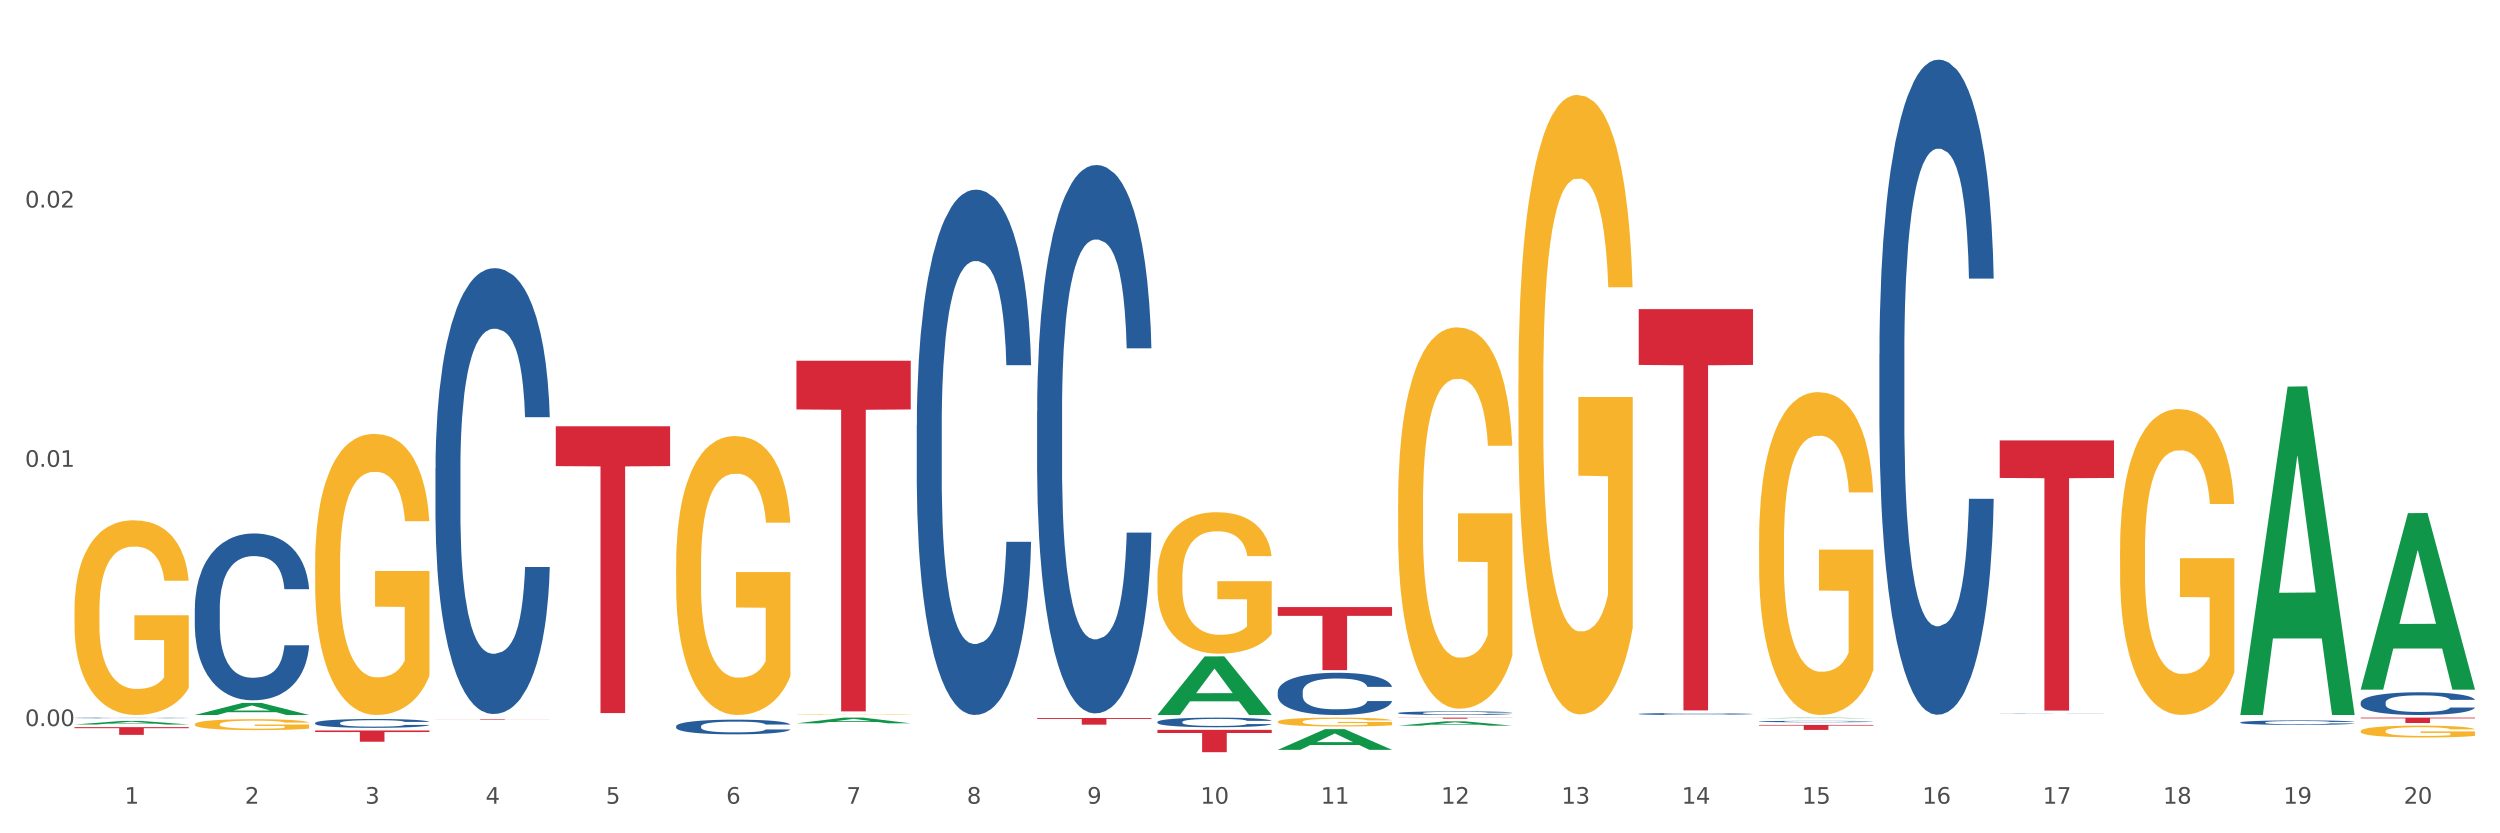
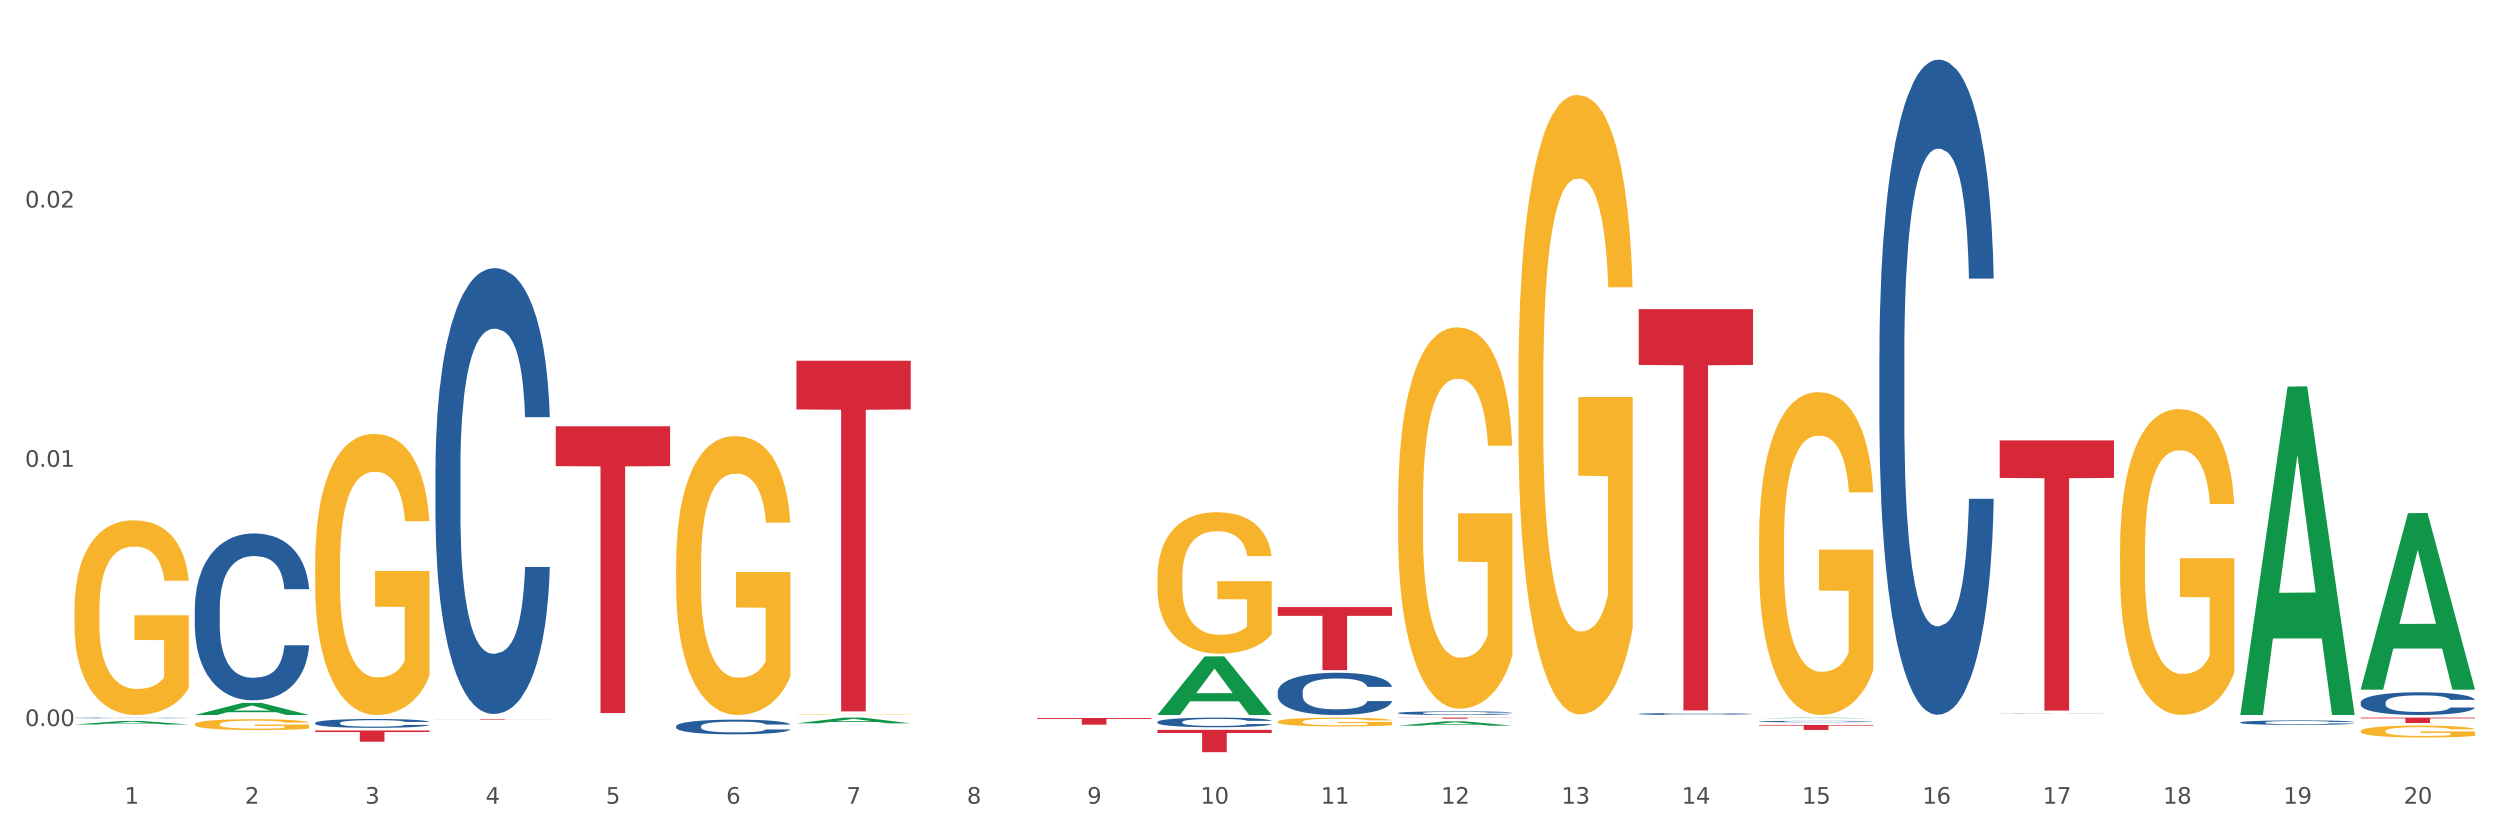
<svg xmlns="http://www.w3.org/2000/svg" xmlns:xlink="http://www.w3.org/1999/xlink" width="1080pt" height="360pt" viewBox="0 0 1080 360" version="1.1">
  <rect x="0" y="0" width="1080" height="360" fill="#333333" stroke="none" />
  <defs>
    <style type="text/css">*{stroke-linejoin: round; stroke-linecap: butt}</style>
  </defs>
  <g id="figure_1">
    <g id="patch_1">
      <path d="M 0 360  L 1080 360  L 1080 0  L 0 0  z " style="fill: #ffffff; stroke: #ffffff; stroke-linejoin: miter" />
    </g>
    <g id="axes_1">
      <g id="matplotlib.axis_1">
        <g id="xtick_1">
          <g id="text_1">
            <g style="fill: #4d4d4d" transform="translate(53.812 347.204) scale(0.096 -0.096)">
              <defs>
                <path id="DejaVuSans-31" d="M 794 531  L 1825 531  L 1825 4091  L 703 3866  L 703 4441  L 1819 4666  L 2450 4666  L 2450 531  L 3481 531  L 3481 0  L 794 0  L 794 531  z " transform="scale(0.016)" />
              </defs>
              <use xlink:href="#DejaVuSans-31" />
            </g>
          </g>
        </g>
        <g id="xtick_2">
          <g id="text_2">
            <g style="fill: #4d4d4d" transform="translate(105.793 347.204) scale(0.096 -0.096)">
              <defs>
                <path id="DejaVuSans-32" d="M 1228 531  L 3431 531  L 3431 0  L 469 0  L 469 531  Q 828 903 1448 1529  Q 2069 2156 2228 2338  Q 2531 2678 2651 2914  Q 2772 3150 2772 3378  Q 2772 3750 2511 3984  Q 2250 4219 1831 4219  Q 1534 4219 1204 4116  Q 875 4013 500 3803  L 500 4441  Q 881 4594 1212 4672  Q 1544 4750 1819 4750  Q 2544 4750 2975 4387  Q 3406 4025 3406 3419  Q 3406 3131 3298 2873  Q 3191 2616 2906 2266  Q 2828 2175 2409 1742  Q 1991 1309 1228 531  z " transform="scale(0.016)" />
              </defs>
              <use xlink:href="#DejaVuSans-32" />
            </g>
          </g>
        </g>
        <g id="xtick_3">
          <g id="text_3">
            <g style="fill: #4d4d4d" transform="translate(157.774 347.204) scale(0.096 -0.096)">
              <defs>
                <path id="DejaVuSans-33" d="M 2597 2516  Q 3050 2419 3304 2112  Q 3559 1806 3559 1356  Q 3559 666 3084 287  Q 2609 -91 1734 -91  Q 1441 -91 1130 -33  Q 819 25 488 141  L 488 750  Q 750 597 1062 519  Q 1375 441 1716 441  Q 2309 441 2620 675  Q 2931 909 2931 1356  Q 2931 1769 2642 2001  Q 2353 2234 1838 2234  L 1294 2234  L 1294 2753  L 1863 2753  Q 2328 2753 2575 2939  Q 2822 3125 2822 3475  Q 2822 3834 2567 4026  Q 2313 4219 1838 4219  Q 1578 4219 1281 4162  Q 984 4106 628 3988  L 628 4550  Q 988 4650 1302 4700  Q 1616 4750 1894 4750  Q 2613 4750 3031 4423  Q 3450 4097 3450 3541  Q 3450 3153 3228 2886  Q 3006 2619 2597 2516  z " transform="scale(0.016)" />
              </defs>
              <use xlink:href="#DejaVuSans-33" />
            </g>
          </g>
        </g>
        <g id="xtick_4">
          <g id="text_4">
            <g style="fill: #4d4d4d" transform="translate(209.756 347.204) scale(0.096 -0.096)">
              <defs>
                <path id="DejaVuSans-34" d="M 2419 4116  L 825 1625  L 2419 1625  L 2419 4116  z M 2253 4666  L 3047 4666  L 3047 1625  L 3713 1625  L 3713 1100  L 3047 1100  L 3047 0  L 2419 0  L 2419 1100  L 313 1100  L 313 1709  L 2253 4666  z " transform="scale(0.016)" />
              </defs>
              <use xlink:href="#DejaVuSans-34" />
            </g>
          </g>
        </g>
        <g id="xtick_5">
          <g id="text_5">
            <g style="fill: #4d4d4d" transform="translate(261.737 347.204) scale(0.096 -0.096)">
              <defs>
                <path id="DejaVuSans-35" d="M 691 4666  L 3169 4666  L 3169 4134  L 1269 4134  L 1269 2991  Q 1406 3038 1543 3061  Q 1681 3084 1819 3084  Q 2600 3084 3056 2656  Q 3513 2228 3513 1497  Q 3513 744 3044 326  Q 2575 -91 1722 -91  Q 1428 -91 1123 -41  Q 819 9 494 109  L 494 744  Q 775 591 1075 516  Q 1375 441 1709 441  Q 2250 441 2565 725  Q 2881 1009 2881 1497  Q 2881 1984 2565 2268  Q 2250 2553 1709 2553  Q 1456 2553 1204 2497  Q 953 2441 691 2322  L 691 4666  z " transform="scale(0.016)" />
              </defs>
              <use xlink:href="#DejaVuSans-35" />
            </g>
          </g>
        </g>
        <g id="xtick_6">
          <g id="text_6">
            <g style="fill: #4d4d4d" transform="translate(313.718 347.204) scale(0.096 -0.096)">
              <defs>
                <path id="DejaVuSans-36" d="M 2113 2584  Q 1688 2584 1439 2293  Q 1191 2003 1191 1497  Q 1191 994 1439 701  Q 1688 409 2113 409  Q 2538 409 2786 701  Q 3034 994 3034 1497  Q 3034 2003 2786 2293  Q 2538 2584 2113 2584  z M 3366 4563  L 3366 3988  Q 3128 4100 2886 4159  Q 2644 4219 2406 4219  Q 1781 4219 1451 3797  Q 1122 3375 1075 2522  Q 1259 2794 1537 2939  Q 1816 3084 2150 3084  Q 2853 3084 3261 2657  Q 3669 2231 3669 1497  Q 3669 778 3244 343  Q 2819 -91 2113 -91  Q 1303 -91 875 529  Q 447 1150 447 2328  Q 447 3434 972 4092  Q 1497 4750 2381 4750  Q 2619 4750 2861 4703  Q 3103 4656 3366 4563  z " transform="scale(0.016)" />
              </defs>
              <use xlink:href="#DejaVuSans-36" />
            </g>
          </g>
        </g>
        <g id="xtick_7">
          <g id="text_7">
            <g style="fill: #4d4d4d" transform="translate(365.699 347.204) scale(0.096 -0.096)">
              <defs>
                <path id="DejaVuSans-37" d="M 525 4666  L 3525 4666  L 3525 4397  L 1831 0  L 1172 0  L 2766 4134  L 525 4134  L 525 4666  z " transform="scale(0.016)" />
              </defs>
              <use xlink:href="#DejaVuSans-37" />
            </g>
          </g>
        </g>
        <g id="xtick_8">
          <g id="text_8">
            <g style="fill: #4d4d4d" transform="translate(417.68 347.204) scale(0.096 -0.096)">
              <defs>
                <path id="DejaVuSans-38" d="M 2034 2216  Q 1584 2216 1326 1975  Q 1069 1734 1069 1313  Q 1069 891 1326 650  Q 1584 409 2034 409  Q 2484 409 2743 651  Q 3003 894 3003 1313  Q 3003 1734 2745 1975  Q 2488 2216 2034 2216  z M 1403 2484  Q 997 2584 770 2862  Q 544 3141 544 3541  Q 544 4100 942 4425  Q 1341 4750 2034 4750  Q 2731 4750 3128 4425  Q 3525 4100 3525 3541  Q 3525 3141 3298 2862  Q 3072 2584 2669 2484  Q 3125 2378 3379 2068  Q 3634 1759 3634 1313  Q 3634 634 3220 271  Q 2806 -91 2034 -91  Q 1263 -91 848 271  Q 434 634 434 1313  Q 434 1759 690 2068  Q 947 2378 1403 2484  z M 1172 3481  Q 1172 3119 1398 2916  Q 1625 2713 2034 2713  Q 2441 2713 2670 2916  Q 2900 3119 2900 3481  Q 2900 3844 2670 4047  Q 2441 4250 2034 4250  Q 1625 4250 1398 4047  Q 1172 3844 1172 3481  z " transform="scale(0.016)" />
              </defs>
              <use xlink:href="#DejaVuSans-38" />
            </g>
          </g>
        </g>
        <g id="xtick_9">
          <g id="text_9">
            <g style="fill: #4d4d4d" transform="translate(469.662 347.204) scale(0.096 -0.096)">
              <defs>
                <path id="DejaVuSans-39" d="M 703 97  L 703 672  Q 941 559 1184 500  Q 1428 441 1663 441  Q 2288 441 2617 861  Q 2947 1281 2994 2138  Q 2813 1869 2534 1725  Q 2256 1581 1919 1581  Q 1219 1581 811 2004  Q 403 2428 403 3163  Q 403 3881 828 4315  Q 1253 4750 1959 4750  Q 2769 4750 3195 4129  Q 3622 3509 3622 2328  Q 3622 1225 3098 567  Q 2575 -91 1691 -91  Q 1453 -91 1209 -44  Q 966 3 703 97  z M 1959 2075  Q 2384 2075 2632 2365  Q 2881 2656 2881 3163  Q 2881 3666 2632 3958  Q 2384 4250 1959 4250  Q 1534 4250 1286 3958  Q 1038 3666 1038 3163  Q 1038 2656 1286 2365  Q 1534 2075 1959 2075  z " transform="scale(0.016)" />
              </defs>
              <use xlink:href="#DejaVuSans-39" />
            </g>
          </g>
        </g>
        <g id="xtick_10">
          <g id="text_10">
            <g style="fill: #4d4d4d" transform="translate(518.589 347.204) scale(0.096 -0.096)">
              <defs>
                <path id="DejaVuSans-30" d="M 2034 4250  Q 1547 4250 1301 3770  Q 1056 3291 1056 2328  Q 1056 1369 1301 889  Q 1547 409 2034 409  Q 2525 409 2770 889  Q 3016 1369 3016 2328  Q 3016 3291 2770 3770  Q 2525 4250 2034 4250  z M 2034 4750  Q 2819 4750 3233 4129  Q 3647 3509 3647 2328  Q 3647 1150 3233 529  Q 2819 -91 2034 -91  Q 1250 -91 836 529  Q 422 1150 422 2328  Q 422 3509 836 4129  Q 1250 4750 2034 4750  z " transform="scale(0.016)" />
              </defs>
              <use xlink:href="#DejaVuSans-31" />
              <use xlink:href="#DejaVuSans-30" transform="translate(63.623 0)" />
            </g>
          </g>
        </g>
        <g id="xtick_11">
          <g id="text_11">
            <g style="fill: #4d4d4d" transform="translate(570.57 347.204) scale(0.096 -0.096)">
              <use xlink:href="#DejaVuSans-31" />
              <use xlink:href="#DejaVuSans-31" transform="translate(63.623 0)" />
            </g>
          </g>
        </g>
        <g id="xtick_12">
          <g id="text_12">
            <g style="fill: #4d4d4d" transform="translate(622.551 347.204) scale(0.096 -0.096)">
              <use xlink:href="#DejaVuSans-31" />
              <use xlink:href="#DejaVuSans-32" transform="translate(63.623 0)" />
            </g>
          </g>
        </g>
        <g id="xtick_13">
          <g id="text_13">
            <g style="fill: #4d4d4d" transform="translate(674.533 347.204) scale(0.096 -0.096)">
              <use xlink:href="#DejaVuSans-31" />
              <use xlink:href="#DejaVuSans-33" transform="translate(63.623 0)" />
            </g>
          </g>
        </g>
        <g id="xtick_14">
          <g id="text_14">
            <g style="fill: #4d4d4d" transform="translate(726.514 347.204) scale(0.096 -0.096)">
              <use xlink:href="#DejaVuSans-31" />
              <use xlink:href="#DejaVuSans-34" transform="translate(63.623 0)" />
            </g>
          </g>
        </g>
        <g id="xtick_15">
          <g id="text_15">
            <g style="fill: #4d4d4d" transform="translate(778.495 347.204) scale(0.096 -0.096)">
              <use xlink:href="#DejaVuSans-31" />
              <use xlink:href="#DejaVuSans-35" transform="translate(63.623 0)" />
            </g>
          </g>
        </g>
        <g id="xtick_16">
          <g id="text_16">
            <g style="fill: #4d4d4d" transform="translate(830.476 347.204) scale(0.096 -0.096)">
              <use xlink:href="#DejaVuSans-31" />
              <use xlink:href="#DejaVuSans-36" transform="translate(63.623 0)" />
            </g>
          </g>
        </g>
        <g id="xtick_17">
          <g id="text_17">
            <g style="fill: #4d4d4d" transform="translate(882.457 347.204) scale(0.096 -0.096)">
              <use xlink:href="#DejaVuSans-31" />
              <use xlink:href="#DejaVuSans-37" transform="translate(63.623 0)" />
            </g>
          </g>
        </g>
        <g id="xtick_18">
          <g id="text_18">
            <g style="fill: #4d4d4d" transform="translate(934.439 347.204) scale(0.096 -0.096)">
              <use xlink:href="#DejaVuSans-31" />
              <use xlink:href="#DejaVuSans-38" transform="translate(63.623 0)" />
            </g>
          </g>
        </g>
        <g id="xtick_19">
          <g id="text_19">
            <g style="fill: #4d4d4d" transform="translate(986.42 347.204) scale(0.096 -0.096)">
              <use xlink:href="#DejaVuSans-31" />
              <use xlink:href="#DejaVuSans-39" transform="translate(63.623 0)" />
            </g>
          </g>
        </g>
        <g id="xtick_20">
          <g id="text_20">
            <g style="fill: #4d4d4d" transform="translate(1038.401 347.204) scale(0.096 -0.096)">
              <use xlink:href="#DejaVuSans-32" />
              <use xlink:href="#DejaVuSans-30" transform="translate(63.623 0)" />
            </g>
          </g>
        </g>
        <g id="xtick_21" />
        <g id="xtick_22" />
        <g id="xtick_23" />
        <g id="xtick_24" />
        <g id="xtick_25" />
        <g id="xtick_26" />
        <g id="xtick_27" />
        <g id="xtick_28" />
        <g id="xtick_29" />
        <g id="xtick_30" />
        <g id="xtick_31" />
        <g id="xtick_32" />
        <g id="xtick_33" />
        <g id="xtick_34" />
        <g id="xtick_35" />
        <g id="xtick_36" />
        <g id="xtick_37" />
        <g id="xtick_38" />
        <g id="xtick_39" />
      </g>
      <g id="matplotlib.axis_2">
        <g id="ytick_1">
          <g id="text_21">
            <g style="fill: #4d4d4d" transform="translate(10.8 313.662) scale(0.096 -0.096)">
              <defs>
                <path id="DejaVuSans-2e" d="M 684 794  L 1344 794  L 1344 0  L 684 0  L 684 794  z " transform="scale(0.016)" />
              </defs>
              <use xlink:href="#DejaVuSans-30" />
              <use xlink:href="#DejaVuSans-2e" transform="translate(63.623 0)" />
              <use xlink:href="#DejaVuSans-30" transform="translate(95.41 0)" />
              <use xlink:href="#DejaVuSans-30" transform="translate(159.033 0)" />
            </g>
          </g>
        </g>
        <g id="ytick_2">
          <g id="text_22">
            <g style="fill: #4d4d4d" transform="translate(10.8 201.663) scale(0.096 -0.096)">
              <use xlink:href="#DejaVuSans-30" />
              <use xlink:href="#DejaVuSans-2e" transform="translate(63.623 0)" />
              <use xlink:href="#DejaVuSans-30" transform="translate(95.41 0)" />
              <use xlink:href="#DejaVuSans-31" transform="translate(159.033 0)" />
            </g>
          </g>
        </g>
        <g id="ytick_3">
          <g id="text_23">
            <g style="fill: #4d4d4d" transform="translate(10.8 89.664) scale(0.096 -0.096)">
              <use xlink:href="#DejaVuSans-30" />
              <use xlink:href="#DejaVuSans-2e" transform="translate(63.623 0)" />
              <use xlink:href="#DejaVuSans-30" transform="translate(95.41 0)" />
              <use xlink:href="#DejaVuSans-32" transform="translate(159.033 0)" />
            </g>
          </g>
        </g>
        <g id="ytick_4" />
        <g id="ytick_5" />
        <g id="ytick_6" />
      </g>
      <g id="PolyCollection_1">
        <path d="M 32.175 312.986  L 32.226 312.985  L 52.59 311.444  L 61.041 311.443  L 81.557 312.989  L 71.783 312.989  L 67.353 312.629  L 46.328 312.629  L 46.175 312.635  L 41.899 312.989  L 32.175 312.989  L 32.175 312.986  L 48.975 312.414  L 64.706 312.413  L 56.917 311.772  L 56.815 311.769  L 56.713 311.774  L 48.924 312.413  L 48.975 312.414  L 32.175 312.986  z " clip-path="url(#p31a5a1700d)" style="fill: #109648" />
        <path d="M 292.081 244.058  L 292.139 243.948  L 292.139 239.987  L 292.256 236.575  L 292.839 228.322  L 293.713 221.499  L 294.355 217.868  L 294.996 214.897  L 295.754 211.926  L 296.687 208.844  L 298.378 204.333  L 299.427 202.022  L 300.71 199.601  L 303.042 196.079  L 304.733 194.099  L 306.482 192.448  L 309.339 190.467  L 311.204 189.587  L 313.186 188.926  L 315.577 188.486  L 317.384 188.376  L 321.349 188.706  L 324.73 189.697  L 326.363 190.467  L 328.462 191.788  L 329.569 192.668  L 331.377 194.429  L 333.243 196.74  L 334.525 198.72  L 336.449 202.462  L 337.907 206.203  L 339.248 210.825  L 339.947 214.016  L 340.472 216.988  L 340.938 220.399  L 341.405 225.791  L 330.91 225.791  L 330.502 221.94  L 329.861 218.308  L 328.928 214.787  L 328.112 212.586  L 326.713 209.835  L 325.43 208.074  L 324.089 206.754  L 322.457 205.653  L 321.174 205.103  L 319.367 204.663  L 315.81 204.773  L 313.42 205.653  L 311.787 206.754  L 310.738 207.744  L 309.805 208.844  L 308.756 210.385  L 307.531 212.696  L 306.657 214.787  L 305.782 217.428  L 305.082 220.069  L 304.441 223.15  L 303.916 226.451  L 303.508 229.863  L 303.158 234.044  L 302.867 240.977  L 302.867 256.053  L 302.984 259.464  L 303.275 263.976  L 303.625 267.388  L 304.208 271.459  L 304.733 274.21  L 305.724 278.172  L 306.832 281.473  L 307.706 283.564  L 308.581 285.325  L 310.096 287.746  L 311.787 289.726  L 313.245 290.937  L 315.227 292.037  L 316.568 292.478  L 317.734 292.698  L 320.591 292.698  L 322.631 292.367  L 324.905 291.597  L 326.654 290.607  L 328.112 289.396  L 329.744 287.416  L 330.794 285.545  L 330.794 262.546  L 317.967 262.436  L 317.967 247.14  L 341.463 247.14  L 341.463 292.037  L 340.472 294.348  L 339.364 296.439  L 338.198 298.31  L 336.449 300.621  L 334.35 302.822  L 332.485 304.362  L 330.502 305.683  L 328.17 306.893  L 325.138 307.994  L 323.273 308.434  L 320.941 308.764  L 318.2 308.874  L 315.81 308.654  L 313.478 308.104  L 311.029 307.113  L 308.639 305.683  L 306.832 304.252  L 305.024 302.491  L 303.1 300.181  L 301.584 297.98  L 300.418 295.999  L 299.136 293.468  L 297.736 290.167  L 296.687 287.195  L 295.754 284.114  L 294.763 280.153  L 294.063 276.741  L 293.364 272.45  L 292.956 269.258  L 292.489 264.306  L 292.139 257.374  L 292.081 244.058  z " clip-path="url(#p31a5a1700d)" style="fill: #f7b32b" />
        <path d="M 344.062 308.582  L 344.121 308.582  L 344.121 308.574  L 344.237 308.567  L 344.82 308.55  L 345.695 308.536  L 346.336 308.529  L 346.977 308.523  L 347.735 308.517  L 348.668 308.511  L 350.359 308.501  L 351.408 308.497  L 352.691 308.492  L 355.023 308.485  L 356.714 308.48  L 358.463 308.477  L 361.32 308.473  L 363.185 308.471  L 365.168 308.47  L 367.558 308.469  L 369.365 308.469  L 373.33 308.469  L 376.712 308.471  L 378.344 308.473  L 380.443 308.476  L 381.551 308.478  L 383.358 308.481  L 385.224 308.486  L 386.506 308.49  L 388.43 308.498  L 389.888 308.505  L 391.229 308.515  L 391.928 308.521  L 392.453 308.527  L 392.92 308.534  L 393.386 308.545  L 382.892 308.545  L 382.484 308.537  L 381.842 308.53  L 380.909 308.523  L 380.093 308.518  L 378.694 308.513  L 377.411 308.509  L 376.07 308.506  L 374.438 308.504  L 373.155 308.503  L 371.348 308.502  L 367.791 308.502  L 365.401 308.504  L 363.768 308.506  L 362.719 308.508  L 361.786 308.511  L 360.737 308.514  L 359.512 308.518  L 358.638 308.523  L 357.763 308.528  L 357.064 308.534  L 356.422 308.54  L 355.898 308.547  L 355.489 308.554  L 355.14 308.562  L 354.848 308.576  L 354.848 308.607  L 354.965 308.614  L 355.256 308.623  L 355.606 308.63  L 356.189 308.638  L 356.714 308.644  L 357.705 308.652  L 358.813 308.659  L 359.687 308.663  L 360.562 308.667  L 362.078 308.672  L 363.768 308.676  L 365.226 308.678  L 367.208 308.68  L 368.549 308.681  L 369.715 308.682  L 372.572 308.682  L 374.613 308.681  L 376.886 308.68  L 378.636 308.678  L 380.093 308.675  L 381.726 308.671  L 382.775 308.667  L 382.775 308.62  L 369.948 308.62  L 369.948 308.589  L 393.444 308.589  L 393.444 308.68  L 392.453 308.685  L 391.345 308.689  L 390.179 308.693  L 388.43 308.698  L 386.331 308.702  L 384.466 308.706  L 382.484 308.708  L 380.151 308.711  L 377.12 308.713  L 375.254 308.714  L 372.922 308.715  L 370.182 308.715  L 367.791 308.714  L 365.459 308.713  L 363.011 308.711  L 360.62 308.708  L 358.813 308.705  L 357.005 308.702  L 355.081 308.697  L 353.566 308.693  L 352.399 308.689  L 351.117 308.683  L 349.718 308.677  L 348.668 308.671  L 347.735 308.664  L 346.744 308.656  L 346.045 308.649  L 345.345 308.64  L 344.937 308.634  L 344.47 308.624  L 344.121 308.61  L 344.062 308.582  z " clip-path="url(#p31a5a1700d)" style="fill: #f7b32b" />
        <path d="M 500.006 249.524  L 500.064 249.468  L 500.064 247.458  L 500.181 245.727  L 500.764 241.54  L 501.638 238.079  L 502.28 236.237  L 502.921 234.729  L 503.679 233.222  L 504.612 231.659  L 506.302 229.37  L 507.352 228.197  L 508.635 226.969  L 510.967 225.182  L 512.657 224.177  L 514.407 223.34  L 517.263 222.335  L 519.129 221.888  L 521.111 221.553  L 523.502 221.33  L 525.309 221.274  L 529.274 221.442  L 532.655 221.944  L 534.288 222.335  L 536.387 223.005  L 537.494 223.452  L 539.302 224.345  L 541.167 225.517  L 542.45 226.522  L 544.374 228.42  L 545.832 230.319  L 547.172 232.663  L 547.872 234.282  L 548.397 235.79  L 548.863 237.521  L 549.33 240.256  L 538.835 240.256  L 538.427 238.302  L 537.786 236.46  L 536.853 234.673  L 536.037 233.557  L 534.637 232.161  L 533.355 231.268  L 532.014 230.598  L 530.381 230.039  L 529.099 229.76  L 527.291 229.537  L 523.735 229.593  L 521.345 230.039  L 519.712 230.598  L 518.663 231.1  L 517.73 231.659  L 516.68 232.44  L 515.456 233.613  L 514.581 234.673  L 513.707 236.013  L 513.007 237.353  L 512.366 238.916  L 511.841 240.591  L 511.433 242.322  L 511.083 244.443  L 510.792 247.961  L 510.792 255.609  L 510.908 257.34  L 511.2 259.629  L 511.55 261.36  L 512.133 263.425  L 512.657 264.821  L 513.649 266.831  L 514.756 268.506  L 515.631 269.567  L 516.505 270.46  L 518.021 271.688  L 519.712 272.693  L 521.17 273.307  L 523.152 273.865  L 524.493 274.089  L 525.659 274.2  L 528.516 274.2  L 530.556 274.033  L 532.83 273.642  L 534.579 273.14  L 536.037 272.525  L 537.669 271.521  L 538.719 270.571  L 538.719 258.903  L 525.892 258.847  L 525.892 251.087  L 549.388 251.087  L 549.388 273.865  L 548.397 275.038  L 547.289 276.099  L 546.123 277.048  L 544.374 278.22  L 542.275 279.337  L 540.409 280.118  L 538.427 280.788  L 536.095 281.402  L 533.063 281.961  L 531.198 282.184  L 528.866 282.351  L 526.125 282.407  L 523.735 282.296  L 521.403 282.016  L 518.954 281.514  L 516.564 280.788  L 514.756 280.062  L 512.949 279.169  L 511.025 277.997  L 509.509 276.88  L 508.343 275.875  L 507.06 274.591  L 505.661 272.916  L 504.612 271.409  L 503.679 269.846  L 502.688 267.836  L 501.988 266.105  L 501.288 263.928  L 500.88 262.309  L 500.414 259.796  L 500.064 256.279  L 500.006 249.524  z " clip-path="url(#p31a5a1700d)" style="fill: #f7b32b" />
        <path d="M 551.987 311.78  L 552.045 311.777  L 552.045 311.651  L 552.162 311.543  L 552.745 311.282  L 553.619 311.065  L 554.261 310.95  L 554.902 310.856  L 555.66 310.762  L 556.593 310.664  L 558.284 310.521  L 559.333 310.448  L 560.616 310.371  L 562.948 310.259  L 564.639 310.196  L 566.388 310.144  L 569.245 310.081  L 571.11 310.053  L 573.093 310.032  L 575.483 310.019  L 577.29 310.015  L 581.255 310.026  L 584.636 310.057  L 586.269 310.081  L 588.368 310.123  L 589.475 310.151  L 591.283 310.207  L 593.149 310.28  L 594.431 310.343  L 596.355 310.462  L 597.813 310.58  L 599.154 310.727  L 599.853 310.828  L 600.378 310.922  L 600.844 311.03  L 601.311 311.201  L 590.816 311.201  L 590.408 311.079  L 589.767 310.964  L 588.834 310.852  L 588.018 310.783  L 586.619 310.695  L 585.336 310.64  L 583.995 310.598  L 582.363 310.563  L 581.08 310.545  L 579.273 310.531  L 575.716 310.535  L 573.326 310.563  L 571.693 310.598  L 570.644 310.629  L 569.711 310.664  L 568.662 310.713  L 567.437 310.786  L 566.563 310.852  L 565.688 310.936  L 564.988 311.02  L 564.347 311.118  L 563.822 311.222  L 563.414 311.33  L 563.064 311.463  L 562.773 311.683  L 562.773 312.161  L 562.89 312.269  L 563.181 312.412  L 563.531 312.52  L 564.114 312.649  L 564.639 312.736  L 565.63 312.862  L 566.738 312.967  L 567.612 313.033  L 568.487 313.089  L 570.002 313.165  L 571.693 313.228  L 573.151 313.267  L 575.133 313.302  L 576.474 313.316  L 577.64 313.322  L 580.497 313.322  L 582.537 313.312  L 584.811 313.288  L 586.56 313.256  L 588.018 313.218  L 589.65 313.155  L 590.7 313.096  L 590.7 312.367  L 577.873 312.363  L 577.873 311.878  L 601.369 311.878  L 601.369 313.302  L 600.378 313.375  L 599.27 313.441  L 598.104 313.5  L 596.355 313.574  L 594.256 313.643  L 592.391 313.692  L 590.408 313.734  L 588.076 313.773  L 585.044 313.807  L 583.179 313.821  L 580.847 313.832  L 578.107 313.835  L 575.716 313.828  L 573.384 313.811  L 570.935 313.78  L 568.545 313.734  L 566.738 313.689  L 564.93 313.633  L 563.006 313.56  L 561.49 313.49  L 560.324 313.427  L 559.042 313.347  L 557.642 313.242  L 556.593 313.148  L 555.66 313.05  L 554.669 312.925  L 553.969 312.817  L 553.27 312.681  L 552.862 312.579  L 552.395 312.422  L 552.045 312.203  L 551.987 311.78  z " clip-path="url(#p31a5a1700d)" style="fill: #f7b32b" />
        <path d="M 603.968 217.543  L 604.027 217.393  L 604.027 211.976  L 604.143 207.311  L 604.726 196.026  L 605.601 186.697  L 606.242 181.732  L 606.883 177.669  L 607.641 173.606  L 608.574 169.393  L 610.265 163.224  L 611.314 160.064  L 612.597 156.754  L 614.929 151.939  L 616.62 149.23  L 618.369 146.973  L 621.226 144.265  L 623.091 143.061  L 625.074 142.158  L 627.464 141.557  L 629.271 141.406  L 633.236 141.858  L 636.618 143.212  L 638.25 144.265  L 640.349 146.071  L 641.457 147.274  L 643.264 149.682  L 645.13 152.842  L 646.412 155.55  L 648.336 160.666  L 649.794 165.782  L 651.135 172.102  L 651.835 176.465  L 652.359 180.528  L 652.826 185.192  L 653.292 192.565  L 642.798 192.565  L 642.39 187.299  L 641.748 182.334  L 640.815 177.519  L 639.999 174.509  L 638.6 170.747  L 637.317 168.34  L 635.976 166.534  L 634.344 165.03  L 633.061 164.277  L 631.254 163.675  L 627.697 163.826  L 625.307 165.03  L 623.674 166.534  L 622.625 167.889  L 621.692 169.393  L 620.643 171.5  L 619.418 174.66  L 618.544 177.519  L 617.669 181.13  L 616.97 184.741  L 616.328 188.954  L 615.804 193.468  L 615.396 198.133  L 615.046 203.851  L 614.754 213.33  L 614.754 233.944  L 614.871 238.609  L 615.162 244.778  L 615.512 249.443  L 616.095 255.01  L 616.62 258.772  L 617.611 264.188  L 618.719 268.702  L 619.593 271.561  L 620.468 273.969  L 621.984 277.279  L 623.674 279.988  L 625.132 281.643  L 627.114 283.147  L 628.455 283.749  L 629.621 284.05  L 632.478 284.05  L 634.519 283.599  L 636.792 282.546  L 638.542 281.191  L 639.999 279.536  L 641.632 276.828  L 642.681 274.27  L 642.681 242.822  L 629.855 242.671  L 629.855 221.756  L 653.35 221.756  L 653.35 283.147  L 652.359 286.307  L 651.251 289.166  L 650.085 291.724  L 648.336 294.884  L 646.237 297.893  L 644.372 300  L 642.39 301.806  L 640.057 303.461  L 637.026 304.965  L 635.16 305.567  L 632.828 306.019  L 630.088 306.169  L 627.697 305.868  L 625.365 305.116  L 622.917 303.762  L 620.526 301.806  L 618.719 299.849  L 616.911 297.442  L 614.987 294.282  L 613.472 291.273  L 612.305 288.564  L 611.023 285.104  L 609.624 280.589  L 608.574 276.527  L 607.641 272.314  L 606.65 266.897  L 605.951 262.232  L 605.251 256.364  L 604.843 252  L 604.376 245.229  L 604.027 235.75  L 603.968 217.543  z " clip-path="url(#p31a5a1700d)" style="fill: #f7b32b" />
        <path d="M 655.949 164.672  L 656.008 164.428  L 656.008 155.628  L 656.124 148.051  L 656.707 129.718  L 657.582 114.564  L 658.223 106.497  L 658.865 99.898  L 659.622 93.298  L 660.555 86.454  L 662.246 76.432  L 663.296 71.299  L 664.578 65.922  L 666.91 58.1  L 668.601 53.7  L 670.35 50.034  L 673.207 45.634  L 675.073 43.678  L 677.055 42.212  L 679.445 41.234  L 681.253 40.99  L 685.217 41.723  L 688.599 43.923  L 690.231 45.634  L 692.33 48.567  L 693.438 50.523  L 695.245 54.433  L 697.111 59.567  L 698.394 63.966  L 700.318 72.277  L 701.775 80.588  L 703.116 90.854  L 703.816 97.942  L 704.34 104.542  L 704.807 112.119  L 705.273 124.097  L 694.779 124.097  L 694.371 115.541  L 693.729 107.475  L 692.797 99.653  L 691.98 94.765  L 690.581 88.654  L 689.298 84.743  L 687.957 81.81  L 686.325 79.366  L 685.042 78.143  L 683.235 77.166  L 679.679 77.41  L 677.288 79.366  L 675.656 81.81  L 674.606 84.01  L 673.673 86.454  L 672.624 89.876  L 671.4 95.009  L 670.525 99.653  L 669.651 105.52  L 668.951 111.386  L 668.31 118.23  L 667.785 125.563  L 667.377 133.141  L 667.027 142.429  L 666.735 157.828  L 666.735 191.315  L 666.852 198.893  L 667.143 208.914  L 667.493 216.492  L 668.076 225.536  L 668.601 231.647  L 669.592 240.446  L 670.7 247.779  L 671.574 252.423  L 672.449 256.334  L 673.965 261.712  L 675.656 266.111  L 677.113 268.8  L 679.095 271.245  L 680.436 272.222  L 681.602 272.711  L 684.459 272.711  L 686.5 271.978  L 688.774 270.267  L 690.523 268.067  L 691.98 265.378  L 693.613 260.978  L 694.662 256.823  L 694.662 205.737  L 681.836 205.492  L 681.836 171.516  L 705.332 171.516  L 705.332 271.245  L 704.34 276.378  L 703.233 281.022  L 702.067 285.177  L 700.318 290.31  L 698.219 295.199  L 696.353 298.621  L 694.371 301.554  L 692.039 304.243  L 689.007 306.687  L 687.141 307.665  L 684.809 308.398  L 682.069 308.643  L 679.679 308.154  L 677.346 306.932  L 674.898 304.732  L 672.507 301.554  L 670.7 298.377  L 668.893 294.466  L 666.969 289.333  L 665.453 284.444  L 664.287 280.044  L 663.004 274.422  L 661.605 267.089  L 660.555 260.49  L 659.622 253.645  L 658.631 244.846  L 657.932 237.269  L 657.232 227.736  L 656.824 220.647  L 656.358 209.648  L 656.008 194.249  L 655.949 164.672  z " clip-path="url(#p31a5a1700d)" style="fill: #f7b32b" />
        <path d="M 759.912 233.85  L 759.97 233.723  L 759.97 229.137  L 760.087 225.188  L 760.67 215.635  L 761.544 207.737  L 762.186 203.533  L 762.827 200.094  L 763.585 196.655  L 764.518 193.088  L 766.209 187.866  L 767.258 185.191  L 768.541 182.388  L 770.873 178.312  L 772.563 176.019  L 774.313 174.108  L 777.169 171.815  L 779.035 170.796  L 781.017 170.032  L 783.408 169.523  L 785.215 169.395  L 789.18 169.777  L 792.561 170.924  L 794.194 171.815  L 796.293 173.344  L 797.4 174.363  L 799.208 176.401  L 801.073 179.076  L 802.356 181.369  L 804.28 185.7  L 805.738 190.031  L 807.078 195.381  L 807.778 199.075  L 808.303 202.514  L 808.769 206.463  L 809.236 212.705  L 798.741 212.705  L 798.333 208.247  L 797.692 204.043  L 796.759 199.967  L 795.943 197.419  L 794.543 194.235  L 793.261 192.197  L 791.92 190.668  L 790.287 189.394  L 789.005 188.757  L 787.197 188.248  L 783.641 188.375  L 781.251 189.394  L 779.618 190.668  L 778.569 191.814  L 777.636 193.088  L 776.586 194.872  L 775.362 197.547  L 774.487 199.967  L 773.613 203.024  L 772.913 206.081  L 772.272 209.648  L 771.747 213.469  L 771.339 217.418  L 770.989 222.259  L 770.698 230.284  L 770.698 247.735  L 770.814 251.684  L 771.106 256.906  L 771.456 260.855  L 772.039 265.568  L 772.563 268.753  L 773.555 273.339  L 774.662 277.16  L 775.537 279.58  L 776.411 281.618  L 777.927 284.421  L 779.618 286.714  L 781.076 288.115  L 783.058 289.389  L 784.399 289.898  L 785.565 290.153  L 788.422 290.153  L 790.462 289.771  L 792.736 288.879  L 794.485 287.733  L 795.943 286.331  L 797.575 284.039  L 798.625 281.873  L 798.625 255.25  L 785.798 255.123  L 785.798 237.417  L 809.294 237.417  L 809.294 289.389  L 808.303 292.064  L 807.195 294.484  L 806.029 296.649  L 804.28 299.324  L 802.181 301.872  L 800.315 303.655  L 798.333 305.184  L 796.001 306.585  L 792.969 307.859  L 791.104 308.368  L 788.772 308.751  L 786.031 308.878  L 783.641 308.623  L 781.309 307.986  L 778.86 306.84  L 776.47 305.184  L 774.662 303.528  L 772.855 301.49  L 770.931 298.815  L 769.415 296.267  L 768.249 293.974  L 766.966 291.045  L 765.567 287.223  L 764.518 283.784  L 763.585 280.217  L 762.594 275.631  L 761.894 271.683  L 761.194 266.715  L 760.786 263.021  L 760.32 257.288  L 759.97 249.263  L 759.912 233.85  z " clip-path="url(#p31a5a1700d)" style="fill: #f7b32b" />
        <path d="M 915.855 237.761  L 915.914 237.641  L 915.914 233.297  L 916.03 229.556  L 916.613 220.507  L 917.488 213.026  L 918.129 209.044  L 918.771 205.786  L 919.529 202.528  L 920.461 199.149  L 922.152 194.202  L 923.202 191.668  L 924.484 189.014  L 926.816 185.153  L 928.507 182.981  L 930.256 181.171  L 933.113 178.999  L 934.979 178.034  L 936.961 177.31  L 939.351 176.827  L 941.159 176.706  L 945.123 177.068  L 948.505 178.154  L 950.137 178.999  L 952.236 180.447  L 953.344 181.412  L 955.151 183.343  L 957.017 185.877  L 958.3 188.049  L 960.224 192.151  L 961.681 196.254  L 963.022 201.321  L 963.722 204.821  L 964.246 208.078  L 964.713 211.819  L 965.179 217.731  L 954.685 217.731  L 954.277 213.508  L 953.635 209.526  L 952.703 205.665  L 951.886 203.252  L 950.487 200.235  L 949.204 198.305  L 947.863 196.857  L 946.231 195.65  L 944.948 195.047  L 943.141 194.564  L 939.585 194.685  L 937.194 195.65  L 935.562 196.857  L 934.512 197.943  L 933.579 199.149  L 932.53 200.839  L 931.306 203.373  L 930.431 205.665  L 929.557 208.561  L 928.857 211.457  L 928.216 214.836  L 927.691 218.455  L 927.283 222.196  L 926.933 226.781  L 926.641 234.383  L 926.641 250.913  L 926.758 254.654  L 927.05 259.601  L 927.399 263.342  L 927.982 267.806  L 928.507 270.823  L 929.498 275.167  L 930.606 278.786  L 931.48 281.079  L 932.355 283.01  L 933.871 285.664  L 935.562 287.836  L 937.019 289.163  L 939.002 290.37  L 940.342 290.853  L 941.509 291.094  L 944.365 291.094  L 946.406 290.732  L 948.68 289.887  L 950.429 288.801  L 951.886 287.474  L 953.519 285.302  L 954.568 283.251  L 954.568 258.033  L 941.742 257.912  L 941.742 241.14  L 965.238 241.14  L 965.238 290.37  L 964.246 292.904  L 963.139 295.197  L 961.973 297.248  L 960.224 299.782  L 958.125 302.195  L 956.259 303.884  L 954.277 305.332  L 951.945 306.659  L 948.913 307.866  L 947.047 308.349  L 944.715 308.711  L 941.975 308.831  L 939.585 308.59  L 937.252 307.987  L 934.804 306.901  L 932.413 305.332  L 930.606 303.764  L 928.799 301.833  L 926.875 299.299  L 925.359 296.886  L 924.193 294.714  L 922.91 291.939  L 921.511 288.319  L 920.461 285.061  L 919.529 281.682  L 918.537 277.339  L 917.838 273.598  L 917.138 268.892  L 916.73 265.393  L 916.264 259.963  L 915.914 252.361  L 915.855 237.761  z " clip-path="url(#p31a5a1700d)" style="fill: #f7b32b" />
        <path d="M 1019.818 315.839  L 1019.876 315.834  L 1019.876 315.665  L 1019.993 315.52  L 1020.576 315.168  L 1021.45 314.877  L 1022.092 314.722  L 1022.733 314.595  L 1023.491 314.469  L 1024.424 314.337  L 1026.115 314.145  L 1027.164 314.046  L 1028.447 313.943  L 1030.779 313.793  L 1032.469 313.709  L 1034.219 313.638  L 1037.075 313.554  L 1038.941 313.516  L 1040.923 313.488  L 1043.314 313.469  L 1045.121 313.465  L 1049.086 313.479  L 1052.467 313.521  L 1054.1 313.554  L 1056.199 313.61  L 1057.306 313.648  L 1059.114 313.723  L 1060.979 313.821  L 1062.262 313.906  L 1064.186 314.065  L 1065.644 314.225  L 1066.985 314.422  L 1067.684 314.558  L 1068.209 314.685  L 1068.675 314.83  L 1069.142 315.06  L 1058.647 315.06  L 1058.239 314.896  L 1057.598 314.741  L 1056.665 314.591  L 1055.849 314.497  L 1054.449 314.38  L 1053.167 314.305  L 1051.826 314.248  L 1050.193 314.201  L 1048.911 314.178  L 1047.103 314.159  L 1043.547 314.164  L 1041.157 314.201  L 1039.524 314.248  L 1038.475 314.29  L 1037.542 314.337  L 1036.492 314.403  L 1035.268 314.502  L 1034.393 314.591  L 1033.519 314.703  L 1032.819 314.816  L 1032.178 314.947  L 1031.653 315.088  L 1031.245 315.234  L 1030.895 315.412  L 1030.604 315.708  L 1030.604 316.35  L 1030.72 316.496  L 1031.012 316.688  L 1031.362 316.834  L 1031.945 317.007  L 1032.469 317.125  L 1033.461 317.293  L 1034.568 317.434  L 1035.443 317.523  L 1036.317 317.598  L 1037.833 317.702  L 1039.524 317.786  L 1040.982 317.838  L 1042.964 317.885  L 1044.305 317.903  L 1045.471 317.913  L 1048.328 317.913  L 1050.368 317.899  L 1052.642 317.866  L 1054.391 317.824  L 1055.849 317.772  L 1057.481 317.688  L 1058.531 317.608  L 1058.531 316.627  L 1045.704 316.622  L 1045.704 315.97  L 1069.2 315.97  L 1069.2 317.885  L 1068.209 317.983  L 1067.101 318.072  L 1065.935 318.152  L 1064.186 318.251  L 1062.087 318.345  L 1060.221 318.41  L 1058.239 318.467  L 1055.907 318.518  L 1052.875 318.565  L 1051.01 318.584  L 1048.678 318.598  L 1045.937 318.603  L 1043.547 318.593  L 1041.215 318.57  L 1038.766 318.528  L 1036.376 318.467  L 1034.568 318.406  L 1032.761 318.33  L 1030.837 318.232  L 1029.321 318.138  L 1028.155 318.054  L 1026.872 317.946  L 1025.473 317.805  L 1024.424 317.678  L 1023.491 317.547  L 1022.5 317.378  L 1021.8 317.232  L 1021.101 317.049  L 1020.692 316.913  L 1020.226 316.702  L 1019.876 316.407  L 1019.818 315.839  z " clip-path="url(#p31a5a1700d)" style="fill: #f7b32b" />
        <path d="M 188.119 310.647  L 237.501 310.647  L 237.501 310.681  L 218.076 310.681  L 218.076 310.891  L 207.427 310.891  L 207.427 310.681  L 188.119 310.681  L 188.119 310.647  L 188.119 310.647  z " clip-path="url(#p31a5a1700d)" style="fill: #d62839" />
        <path d="M 136.137 243.562  L 136.196 243.451  L 136.196 239.459  L 136.312 236.021  L 136.895 227.705  L 137.77 220.829  L 138.411 217.17  L 139.053 214.176  L 139.81 211.181  L 140.743 208.077  L 142.434 203.53  L 143.484 201.201  L 144.766 198.762  L 147.098 195.213  L 148.789 193.217  L 150.538 191.553  L 153.395 189.557  L 155.261 188.67  L 157.243 188.005  L 159.633 187.561  L 161.441 187.45  L 165.405 187.783  L 168.787 188.781  L 170.419 189.557  L 172.518 190.888  L 173.626 191.775  L 175.433 193.55  L 177.299 195.878  L 178.582 197.874  L 180.506 201.645  L 181.963 205.415  L 183.304 210.073  L 184.004 213.288  L 184.528 216.283  L 184.995 219.72  L 185.461 225.154  L 174.967 225.154  L 174.559 221.273  L 173.917 217.613  L 172.985 214.065  L 172.168 211.847  L 170.769 209.075  L 169.486 207.3  L 168.145 205.97  L 166.513 204.861  L 165.23 204.306  L 163.423 203.863  L 159.866 203.973  L 157.476 204.861  L 155.844 205.97  L 154.794 206.968  L 153.861 208.077  L 152.812 209.629  L 151.588 211.958  L 150.713 214.065  L 149.838 216.726  L 149.139 219.388  L 148.498 222.493  L 147.973 225.819  L 147.565 229.257  L 147.215 233.471  L 146.923 240.457  L 146.923 255.649  L 147.04 259.087  L 147.331 263.634  L 147.681 267.071  L 148.264 271.174  L 148.789 273.947  L 149.78 277.939  L 150.888 281.266  L 151.762 283.373  L 152.637 285.147  L 154.153 287.587  L 155.844 289.583  L 157.301 290.803  L 159.283 291.911  L 160.624 292.355  L 161.79 292.577  L 164.647 292.577  L 166.688 292.244  L 168.962 291.468  L 170.711 290.47  L 172.168 289.25  L 173.801 287.254  L 174.85 285.369  L 174.85 262.192  L 162.024 262.081  L 162.024 246.667  L 185.52 246.667  L 185.52 291.911  L 184.528 294.24  L 183.421 296.347  L 182.255 298.232  L 180.506 300.561  L 178.407 302.779  L 176.541 304.331  L 174.559 305.662  L 172.227 306.882  L 169.195 307.991  L 167.329 308.434  L 164.997 308.767  L 162.257 308.878  L 159.866 308.656  L 157.534 308.102  L 155.086 307.104  L 152.695 305.662  L 150.888 304.221  L 149.081 302.446  L 147.157 300.117  L 145.641 297.9  L 144.475 295.904  L 143.192 293.353  L 141.793 290.026  L 140.743 287.032  L 139.81 283.927  L 138.819 279.935  L 138.12 276.497  L 137.42 272.173  L 137.012 268.957  L 136.546 263.966  L 136.196 256.98  L 136.137 243.562  z " clip-path="url(#p31a5a1700d)" style="fill: #f7b32b" />
        <path d="M 32.175 263.632  L 32.233 263.555  L 32.233 260.79  L 32.35 258.409  L 32.933 252.647  L 33.807 247.885  L 34.449 245.35  L 35.09 243.276  L 35.848 241.201  L 36.781 239.051  L 38.472 235.901  L 39.521 234.288  L 40.804 232.598  L 43.136 230.14  L 44.827 228.757  L 46.576 227.605  L 49.433 226.222  L 51.298 225.607  L 53.28 225.147  L 55.671 224.839  L 57.478 224.762  L 61.443 224.993  L 64.824 225.684  L 66.457 226.222  L 68.556 227.144  L 69.663 227.758  L 71.471 228.987  L 73.337 230.601  L 74.619 231.983  L 76.543 234.595  L 78.001 237.207  L 79.342 240.433  L 80.041 242.661  L 80.566 244.735  L 81.032 247.116  L 81.499 250.881  L 71.004 250.881  L 70.596 248.192  L 69.955 245.657  L 69.022 243.199  L 68.206 241.662  L 66.807 239.742  L 65.524 238.513  L 64.183 237.591  L 62.551 236.823  L 61.268 236.439  L 59.461 236.131  L 55.904 236.208  L 53.514 236.823  L 51.881 237.591  L 50.832 238.282  L 49.899 239.051  L 48.849 240.126  L 47.625 241.739  L 46.751 243.199  L 45.876 245.042  L 45.176 246.886  L 44.535 249.037  L 44.01 251.341  L 43.602 253.723  L 43.252 256.642  L 42.961 261.481  L 42.961 272.005  L 43.078 274.387  L 43.369 277.536  L 43.719 279.918  L 44.302 282.76  L 44.827 284.68  L 45.818 287.446  L 46.926 289.75  L 47.8 291.21  L 48.675 292.439  L 50.19 294.129  L 51.881 295.512  L 53.339 296.357  L 55.321 297.125  L 56.662 297.432  L 57.828 297.586  L 60.685 297.586  L 62.725 297.355  L 64.999 296.818  L 66.748 296.126  L 68.206 295.281  L 69.838 293.899  L 70.888 292.593  L 70.888 276.538  L 58.061 276.461  L 58.061 265.783  L 81.557 265.783  L 81.557 297.125  L 80.566 298.738  L 79.458 300.198  L 78.292 301.504  L 76.543 303.117  L 74.444 304.653  L 72.579 305.728  L 70.596 306.65  L 68.264 307.495  L 65.232 308.263  L 63.367 308.571  L 61.035 308.801  L 58.294 308.878  L 55.904 308.724  L 53.572 308.34  L 51.123 307.649  L 48.733 306.65  L 46.926 305.652  L 45.118 304.423  L 43.194 302.809  L 41.678 301.273  L 40.512 299.89  L 39.23 298.124  L 37.83 295.819  L 36.781 293.745  L 35.848 291.594  L 34.857 288.829  L 34.157 286.447  L 33.458 283.451  L 33.05 281.224  L 32.583 277.767  L 32.233 272.927  L 32.175 263.632  z " clip-path="url(#p31a5a1700d)" style="fill: #f7b32b" />
        <path d="M 863.874 190.248  L 913.256 190.248  L 913.256 206.472  L 893.831 206.582  L 893.831 306.992  L 883.182 306.992  L 883.182 206.582  L 863.874 206.472  L 863.874 190.358  L 863.874 190.248  z " clip-path="url(#p31a5a1700d)" style="fill: #d62839" />
        <path d="M 759.912 313.157  L 809.294 313.157  L 809.294 313.458  L 789.869 313.46  L 789.869 315.326  L 779.22 315.326  L 779.22 313.46  L 759.912 313.458  L 759.912 313.159  L 759.912 313.157  z " clip-path="url(#p31a5a1700d)" style="fill: #d62839" />
        <path d="M 707.931 133.556  L 757.313 133.556  L 757.313 157.646  L 737.888 157.808  L 737.888 306.9  L 727.239 306.9  L 727.239 157.808  L 707.931 157.646  L 707.931 133.719  L 707.931 133.556  z " clip-path="url(#p31a5a1700d)" style="fill: #d62839" />
        <path d="M 603.968 310.015  L 653.35 310.015  L 653.35 310.079  L 633.925 310.08  L 633.925 310.477  L 623.276 310.477  L 623.276 310.08  L 603.968 310.079  L 603.968 310.015  L 603.968 310.015  z " clip-path="url(#p31a5a1700d)" style="fill: #d62839" />
        <path d="M 551.987 262.253  L 601.369 262.253  L 601.369 266.04  L 581.944 266.066  L 581.944 289.502  L 571.295 289.502  L 571.295 266.066  L 551.987 266.04  L 551.987 262.279  L 551.987 262.253  z " clip-path="url(#p31a5a1700d)" style="fill: #d62839" />
        <path d="M 500.006 315.305  L 549.388 315.305  L 549.388 316.645  L 529.963 316.654  L 529.963 324.95  L 519.314 324.95  L 519.314 316.654  L 500.006 316.645  L 500.006 315.314  L 500.006 315.305  z " clip-path="url(#p31a5a1700d)" style="fill: #d62839" />
        <path d="M 448.025 310.169  L 497.407 310.169  L 497.407 310.569  L 477.982 310.572  L 477.982 313.052  L 467.333 313.052  L 467.333 310.572  L 448.025 310.569  L 448.025 310.171  L 448.025 310.169  z " clip-path="url(#p31a5a1700d)" style="fill: #d62839" />
        <path d="M 344.062 155.83  L 393.444 155.83  L 393.444 176.884  L 374.019 177.026  L 374.019 307.332  L 363.37 307.332  L 363.37 177.026  L 344.062 176.884  L 344.062 155.972  L 344.062 155.83  z " clip-path="url(#p31a5a1700d)" style="fill: #d62839" />
-         <path d="M 32.175 314.126  L 81.557 314.126  L 81.557 314.589  L 62.132 314.592  L 62.132 317.455  L 51.483 317.455  L 51.483 314.592  L 32.175 314.589  L 32.175 314.129  L 32.175 314.126  z " clip-path="url(#p31a5a1700d)" style="fill: #d62839" />
        <path d="M 136.137 315.563  L 185.52 315.563  L 185.52 316.238  L 166.094 316.243  L 166.094 320.421  L 155.446 320.421  L 155.446 316.243  L 136.137 316.238  L 136.137 315.568  L 136.137 315.563  z " clip-path="url(#p31a5a1700d)" style="fill: #d62839" />
        <path d="M 1019.818 310.015  L 1069.2 310.015  L 1069.2 310.336  L 1049.775 310.339  L 1049.775 312.328  L 1039.126 312.328  L 1039.126 310.339  L 1019.818 310.336  L 1019.818 310.017  L 1019.818 310.015  z " clip-path="url(#p31a5a1700d)" style="fill: #d62839" />
        <path d="M 84.156 312.874  L 84.215 312.87  L 84.215 312.714  L 84.331 312.581  L 84.914 312.258  L 85.789 311.991  L 86.43 311.848  L 87.071 311.732  L 87.829 311.616  L 88.762 311.495  L 90.453 311.318  L 91.502 311.228  L 92.785 311.133  L 95.117 310.995  L 96.808 310.918  L 98.557 310.853  L 101.414 310.775  L 103.279 310.741  L 105.262 310.715  L 107.652 310.698  L 109.459 310.694  L 113.424 310.706  L 116.806 310.745  L 118.438 310.775  L 120.537 310.827  L 121.645 310.862  L 123.452 310.931  L 125.318 311.021  L 126.6 311.099  L 128.524 311.245  L 129.982 311.392  L 131.323 311.573  L 132.022 311.698  L 132.547 311.814  L 133.014 311.947  L 133.48 312.159  L 122.986 312.159  L 122.577 312.008  L 121.936 311.866  L 121.003 311.728  L 120.187 311.642  L 118.788 311.534  L 117.505 311.465  L 116.164 311.413  L 114.532 311.37  L 113.249 311.349  L 111.442 311.331  L 107.885 311.336  L 105.495 311.37  L 103.862 311.413  L 102.813 311.452  L 101.88 311.495  L 100.831 311.555  L 99.606 311.646  L 98.732 311.728  L 97.857 311.831  L 97.158 311.935  L 96.516 312.055  L 95.992 312.184  L 95.583 312.318  L 95.234 312.482  L 94.942 312.753  L 94.942 313.344  L 95.059 313.477  L 95.35 313.654  L 95.7 313.787  L 96.283 313.947  L 96.808 314.055  L 97.799 314.21  L 98.907 314.339  L 99.781 314.421  L 100.656 314.49  L 102.172 314.585  L 103.862 314.662  L 105.32 314.71  L 107.302 314.753  L 108.643 314.77  L 109.809 314.779  L 112.666 314.779  L 114.707 314.766  L 116.98 314.735  L 118.73 314.697  L 120.187 314.649  L 121.82 314.572  L 122.869 314.498  L 122.869 313.598  L 110.042 313.594  L 110.042 312.995  L 133.538 312.995  L 133.538 314.753  L 132.547 314.843  L 131.439 314.925  L 130.273 314.998  L 128.524 315.089  L 126.425 315.175  L 124.56 315.235  L 122.577 315.287  L 120.245 315.334  L 117.214 315.377  L 115.348 315.395  L 113.016 315.408  L 110.276 315.412  L 107.885 315.403  L 105.553 315.382  L 103.104 315.343  L 100.714 315.287  L 98.907 315.231  L 97.099 315.162  L 95.175 315.072  L 93.659 314.985  L 92.493 314.908  L 91.211 314.809  L 89.812 314.679  L 88.762 314.563  L 87.829 314.442  L 86.838 314.287  L 86.138 314.154  L 85.439 313.986  L 85.031 313.861  L 84.564 313.667  L 84.215 313.395  L 84.156 312.874  z " clip-path="url(#p31a5a1700d)" style="fill: #f7b32b" />
        <path d="M 240.1 184.148  L 289.482 184.148  L 289.482 201.364  L 270.057 201.48  L 270.057 308.034  L 259.408 308.034  L 259.408 201.48  L 240.1 201.364  L 240.1 184.264  L 240.1 184.148  z " clip-path="url(#p31a5a1700d)" style="fill: #d62839" />
        <path d="M 500.006 308.83  L 500.057 308.807  L 520.421 283.568  L 528.871 283.544  L 549.388 308.878  L 539.613 308.878  L 535.184 302.979  L 514.159 302.979  L 514.006 303.074  L 509.73 308.878  L 500.006 308.878  L 500.006 308.83  L 516.806 299.458  L 532.537 299.434  L 524.748 288.944  L 524.646 288.896  L 524.544 288.968  L 516.755 299.434  L 516.806 299.458  L 500.006 308.83  z " clip-path="url(#p31a5a1700d)" style="fill: #109648" />
        <path d="M 136.137 312.317  L 136.196 312.313  L 136.196 312.215  L 136.371 312.083  L 137.013 311.838  L 137.83 311.652  L 139.231 311.435  L 139.99 311.345  L 140.982 311.243  L 143.025 311.079  L 145.36 310.939  L 146.994 310.862  L 148.22 310.813  L 150.964 310.725  L 152.54 310.687  L 154.174 310.656  L 155.575 310.635  L 157.91 310.61  L 159.778 310.6  L 161.938 310.596  L 163.747 310.6  L 166.14 310.614  L 169.643 310.656  L 170.985 310.68  L 172.795 310.722  L 174.662 310.778  L 176.18 310.834  L 177.931 310.914  L 179.741 311.019  L 181.492 311.152  L 182.718 311.275  L 183.71 311.404  L 184.586 311.561  L 185.228 311.733  L 185.52 311.876  L 174.838 311.876  L 174.546 311.747  L 173.962 311.607  L 173.378 311.512  L 172.736 311.435  L 171.744 311.348  L 170.868 311.292  L 169.409 311.226  L 168.067 311.184  L 166.957 311.159  L 165.615 311.138  L 162.755 311.117  L 160.712 311.117  L 159.428 311.124  L 157.852 311.142  L 156.509 311.166  L 154.933 311.208  L 153.707 311.254  L 152.481 311.313  L 151.781 311.355  L 150.73 311.432  L 150.03 311.495  L 149.096 311.603  L 148.57 311.68  L 147.637 311.88  L 147.228 312.027  L 147.053 312.128  L 146.936 312.24  L 146.936 312.786  L 147.286 313.03  L 147.578 313.135  L 148.045 313.254  L 148.921 313.408  L 150.205 313.559  L 151.547 313.667  L 152.656 313.733  L 153.707 313.782  L 154.758 313.821  L 156.042 313.856  L 157.093 313.877  L 158.669 313.898  L 160.537 313.908  L 161.996 313.908  L 164.973 313.891  L 166.315 313.873  L 167.6 313.849  L 169 313.81  L 170.11 313.768  L 170.752 313.737  L 171.802 313.671  L 172.619 313.601  L 173.32 313.52  L 173.787 313.45  L 174.312 313.345  L 174.721 313.226  L 174.838 313.163  L 185.52 313.163  L 185.286 313.289  L 184.877 313.412  L 184.06 313.576  L 183.418 313.671  L 182.426 313.786  L 181.375 313.884  L 179.916 313.992  L 178.573 314.073  L 177.172 314.143  L 175.655 314.206  L 172.911 314.293  L 171.919 314.318  L 169.818 314.36  L 168.183 314.384  L 165.79 314.409  L 163.338 314.423  L 160.77 314.426  L 158.494 314.419  L 155.984 314.398  L 154.408 314.377  L 152.656 314.346  L 150.613 314.297  L 148.687 314.237  L 146.878 314.167  L 145.185 314.087  L 143.609 313.996  L 141.566 313.845  L 140.048 313.698  L 138.939 313.562  L 138.18 313.447  L 137.422 313.3  L 137.013 313.198  L 136.371 312.953  L 136.137 312.726  L 136.137 312.317  z " clip-path="url(#p31a5a1700d)" style="fill: #255c99" />
        <path d="M 84.156 262.837  L 84.215 262.772  L 84.215 260.928  L 84.39 258.426  L 85.032 253.818  L 85.849 250.329  L 87.25 246.247  L 88.009 244.536  L 89.001 242.626  L 91.044 239.532  L 93.379 236.899  L 95.013 235.451  L 96.239 234.529  L 98.983 232.883  L 100.559 232.159  L 102.193 231.566  L 103.594 231.171  L 105.929 230.711  L 107.797 230.513  L 109.956 230.447  L 111.766 230.513  L 114.159 230.776  L 117.661 231.566  L 119.004 232.027  L 120.813 232.817  L 122.681 233.871  L 124.199 234.924  L 125.95 236.438  L 127.76 238.413  L 129.511 240.915  L 130.737 243.219  L 131.729 245.655  L 132.604 248.617  L 133.246 251.843  L 133.538 254.542  L 122.856 254.542  L 122.565 252.106  L 121.981 249.473  L 121.397 247.696  L 120.755 246.247  L 119.763 244.601  L 118.887 243.548  L 117.428 242.297  L 116.085 241.507  L 114.976 241.046  L 113.634 240.651  L 110.774 240.256  L 108.731 240.256  L 107.446 240.388  L 105.87 240.717  L 104.528 241.178  L 102.952 241.968  L 101.726 242.824  L 100.5 243.943  L 99.8 244.733  L 98.749 246.181  L 98.049 247.366  L 97.115 249.407  L 96.589 250.856  L 95.655 254.608  L 95.247 257.373  L 95.072 259.282  L 94.955 261.389  L 94.955 271.659  L 95.305 276.267  L 95.597 278.242  L 96.064 280.481  L 96.94 283.377  L 98.224 286.208  L 99.566 288.249  L 100.675 289.5  L 101.726 290.422  L 102.777 291.146  L 104.061 291.804  L 105.112 292.199  L 106.688 292.594  L 108.555 292.792  L 110.015 292.792  L 112.992 292.462  L 114.334 292.133  L 115.618 291.672  L 117.019 290.948  L 118.128 290.158  L 118.77 289.566  L 119.821 288.315  L 120.638 286.998  L 121.339 285.484  L 121.806 284.167  L 122.331 282.192  L 122.74 279.954  L 122.856 278.769  L 133.538 278.769  L 133.305 281.139  L 132.896 283.443  L 132.079 286.537  L 131.437 288.315  L 130.445 290.487  L 129.394 292.331  L 127.935 294.372  L 126.592 295.886  L 125.191 297.203  L 123.674 298.388  L 120.93 300.033  L 119.938 300.494  L 117.836 301.284  L 116.202 301.745  L 113.809 302.206  L 111.357 302.469  L 108.789 302.535  L 106.512 302.403  L 104.002 302.008  L 102.426 301.613  L 100.675 301.021  L 98.632 300.099  L 96.706 298.98  L 94.897 297.663  L 93.204 296.149  L 91.628 294.438  L 89.585 291.607  L 88.067 288.842  L 86.958 286.274  L 86.199 284.102  L 85.44 281.337  L 85.032 279.427  L 84.39 274.819  L 84.156 270.54  L 84.156 262.837  z " clip-path="url(#p31a5a1700d)" style="fill: #255c99" />
        <path d="M 32.175 310.146  L 32.233 310.145  L 32.233 310.138  L 32.408 310.128  L 33.051 310.109  L 33.868 310.095  L 35.269 310.079  L 36.028 310.072  L 37.02 310.064  L 39.063 310.052  L 41.398 310.041  L 43.032 310.035  L 44.258 310.031  L 47.001 310.025  L 48.577 310.022  L 50.212 310.02  L 51.613 310.018  L 53.948 310.016  L 55.815 310.015  L 57.975 310.015  L 59.785 310.015  L 62.178 310.016  L 65.68 310.02  L 67.023 310.021  L 68.832 310.025  L 70.7 310.029  L 72.218 310.033  L 73.969 310.039  L 75.778 310.047  L 77.53 310.057  L 78.755 310.067  L 79.748 310.076  L 80.623 310.088  L 81.265 310.101  L 81.557 310.112  L 70.875 310.112  L 70.583 310.102  L 70 310.092  L 69.416 310.085  L 68.774 310.079  L 67.782 310.072  L 66.906 310.068  L 65.447 310.063  L 64.104 310.06  L 62.995 310.058  L 61.653 310.056  L 58.792 310.055  L 56.749 310.055  L 55.465 310.055  L 53.889 310.056  L 52.547 310.058  L 50.971 310.061  L 49.745 310.065  L 48.519 310.069  L 47.819 310.073  L 46.768 310.078  L 46.067 310.083  L 45.133 310.091  L 44.608 310.097  L 43.674 310.112  L 43.266 310.124  L 43.09 310.131  L 42.974 310.14  L 42.974 310.181  L 43.324 310.2  L 43.616 310.208  L 44.083 310.217  L 44.958 310.228  L 46.242 310.24  L 47.585 310.248  L 48.694 310.253  L 49.745 310.257  L 50.795 310.26  L 52.08 310.262  L 53.13 310.264  L 54.706 310.265  L 56.574 310.266  L 58.033 310.266  L 61.01 310.265  L 62.353 310.264  L 63.637 310.262  L 65.038 310.259  L 66.147 310.256  L 66.789 310.253  L 67.84 310.248  L 68.657 310.243  L 69.358 310.237  L 69.825 310.231  L 70.35 310.224  L 70.758 310.215  L 70.875 310.21  L 81.557 310.21  L 81.324 310.219  L 80.915 310.229  L 80.098 310.241  L 79.456 310.248  L 78.463 310.257  L 77.413 310.264  L 75.953 310.273  L 74.611 310.279  L 73.21 310.284  L 71.692 310.289  L 68.949 310.295  L 67.957 310.297  L 65.855 310.3  L 64.221 310.302  L 61.828 310.304  L 59.376 310.305  L 56.808 310.305  L 54.531 310.305  L 52.021 310.303  L 50.445 310.302  L 48.694 310.299  L 46.651 310.296  L 44.725 310.291  L 42.915 310.286  L 41.223 310.28  L 39.647 310.273  L 37.604 310.261  L 36.086 310.25  L 34.977 310.24  L 34.218 310.231  L 33.459 310.22  L 33.051 310.212  L 32.408 310.194  L 32.175 310.177  L 32.175 310.146  z " clip-path="url(#p31a5a1700d)" style="fill: #255c99" />
        <path d="M 1019.818 297.783  L 1019.869 297.711  L 1040.233 221.681  L 1048.684 221.609  L 1069.2 297.926  L 1059.425 297.926  L 1054.996 280.154  L 1033.971 280.154  L 1033.818 280.441  L 1029.542 297.926  L 1019.818 297.926  L 1019.818 297.783  L 1036.618 269.549  L 1052.349 269.477  L 1044.56 237.876  L 1044.458 237.732  L 1044.356 237.947  L 1036.567 269.477  L 1036.618 269.549  L 1019.818 297.783  z " clip-path="url(#p31a5a1700d)" style="fill: #109648" />
        <path d="M 967.837 308.611  L 967.888 308.478  L 988.251 167.017  L 996.702 166.884  L 1017.219 308.878  L 1007.444 308.878  L 1003.015 275.813  L 981.989 275.813  L 981.837 276.346  L 977.56 308.878  L 967.837 308.878  L 967.837 308.611  L 984.637 256.08  L 1000.368 255.947  L 992.579 197.149  L 992.477 196.883  L 992.375 197.283  L 984.586 255.947  L 984.637 256.08  L 967.837 308.611  z " clip-path="url(#p31a5a1700d)" style="fill: #109648" />
        <path d="M 759.912 310.267  L 759.963 310.267  L 780.327 310.015  L 788.777 310.015  L 809.294 310.268  L 799.519 310.268  L 795.09 310.209  L 774.065 310.209  L 773.912 310.21  L 769.636 310.268  L 759.912 310.268  L 759.912 310.267  L 776.712 310.174  L 792.443 310.174  L 784.654 310.069  L 784.552 310.068  L 784.45 310.069  L 776.661 310.174  L 776.712 310.174  L 759.912 310.267  z " clip-path="url(#p31a5a1700d)" style="fill: #109648" />
        <path d="M 603.968 313.494  L 604.019 313.492  L 624.383 311.616  L 632.834 311.614  L 653.35 313.497  L 643.576 313.497  L 639.147 313.059  L 618.121 313.059  L 617.968 313.066  L 613.692 313.497  L 603.968 313.497  L 603.968 313.494  L 620.768 312.797  L 636.499 312.795  L 628.71 312.015  L 628.608 312.012  L 628.507 312.017  L 620.717 312.795  L 620.768 312.797  L 603.968 313.494  z " clip-path="url(#p31a5a1700d)" style="fill: #109648" />
-         <path d="M 551.987 323.918  L 552.038 323.91  L 572.402 314.981  L 580.853 314.972  L 601.369 323.935  L 591.595 323.935  L 587.165 321.848  L 566.14 321.848  L 565.987 321.882  L 561.711 323.935  L 551.987 323.935  L 551.987 323.918  L 568.787 320.602  L 584.518 320.594  L 576.729 316.883  L 576.627 316.866  L 576.525 316.891  L 568.736 320.594  L 568.787 320.602  L 551.987 323.918  z " clip-path="url(#p31a5a1700d)" style="fill: #109648" />
        <path d="M 344.062 312.485  L 344.113 312.483  L 364.477 310.017  L 372.928 310.015  L 393.444 312.49  L 383.67 312.49  L 379.241 311.914  L 358.215 311.914  L 358.062 311.923  L 353.786 312.49  L 344.062 312.49  L 344.062 312.485  L 360.862 311.57  L 376.593 311.567  L 368.804 310.543  L 368.702 310.538  L 368.601 310.545  L 360.811 311.567  L 360.862 311.57  L 344.062 312.485  z " clip-path="url(#p31a5a1700d)" style="fill: #109648" />
        <path d="M 292.081 313.741  L 292.139 313.735  L 292.139 313.572  L 292.315 313.352  L 292.957 312.946  L 293.774 312.639  L 295.175 312.28  L 295.934 312.129  L 296.926 311.961  L 298.969 311.688  L 301.304 311.457  L 302.938 311.329  L 304.164 311.248  L 306.907 311.103  L 308.483 311.039  L 310.118 310.987  L 311.519 310.952  L 313.854 310.912  L 315.721 310.894  L 317.881 310.888  L 319.691 310.894  L 322.084 310.917  L 325.586 310.987  L 326.929 311.028  L 328.738 311.097  L 330.606 311.19  L 332.124 311.283  L 333.875 311.416  L 335.684 311.59  L 337.436 311.81  L 338.661 312.013  L 339.654 312.228  L 340.529 312.488  L 341.171 312.772  L 341.463 313.01  L 330.781 313.01  L 330.489 312.796  L 329.906 312.564  L 329.322 312.407  L 328.68 312.28  L 327.688 312.135  L 326.812 312.042  L 325.353 311.932  L 324.01 311.862  L 322.901 311.822  L 321.559 311.787  L 318.698 311.752  L 316.655 311.752  L 315.371 311.764  L 313.795 311.793  L 312.453 311.833  L 310.877 311.903  L 309.651 311.978  L 308.425 312.077  L 307.725 312.146  L 306.674 312.274  L 305.973 312.378  L 305.039 312.558  L 304.514 312.686  L 303.58 313.016  L 303.172 313.259  L 302.996 313.428  L 302.88 313.613  L 302.88 314.517  L 303.23 314.923  L 303.522 315.097  L 303.989 315.294  L 304.864 315.549  L 306.149 315.798  L 307.491 315.978  L 308.6 316.088  L 309.651 316.169  L 310.701 316.233  L 311.986 316.291  L 313.036 316.326  L 314.612 316.361  L 316.48 316.378  L 317.94 316.378  L 320.916 316.349  L 322.259 316.32  L 323.543 316.28  L 324.944 316.216  L 326.053 316.146  L 326.695 316.094  L 327.746 315.984  L 328.563 315.868  L 329.264 315.735  L 329.731 315.619  L 330.256 315.445  L 330.664 315.248  L 330.781 315.143  L 341.463 315.143  L 341.23 315.352  L 340.821 315.555  L 340.004 315.827  L 339.362 315.984  L 338.369 316.175  L 337.319 316.338  L 335.86 316.517  L 334.517 316.651  L 333.116 316.767  L 331.598 316.871  L 328.855 317.016  L 327.863 317.056  L 325.761 317.126  L 324.127 317.167  L 321.734 317.207  L 319.282 317.23  L 316.714 317.236  L 314.437 317.225  L 311.927 317.19  L 310.351 317.155  L 308.6 317.103  L 306.557 317.022  L 304.631 316.923  L 302.821 316.807  L 301.129 316.674  L 299.553 316.523  L 297.51 316.274  L 295.992 316.03  L 294.883 315.804  L 294.124 315.613  L 293.365 315.369  L 292.957 315.201  L 292.315 314.796  L 292.081 314.419  L 292.081 313.741  z " clip-path="url(#p31a5a1700d)" style="fill: #255c99" />
        <path d="M 84.156 308.868  L 84.207 308.863  L 104.571 303.677  L 113.022 303.672  L 133.538 308.878  L 123.764 308.878  L 119.335 307.666  L 98.309 307.666  L 98.156 307.685  L 93.88 308.878  L 84.156 308.878  L 84.156 308.868  L 100.956 306.942  L 116.687 306.937  L 108.898 304.782  L 108.796 304.772  L 108.695 304.787  L 100.905 306.937  L 100.956 306.942  L 84.156 308.868  z " clip-path="url(#p31a5a1700d)" style="fill: #109648" />
-         <path d="M 448.025 177.734  L 448.083 177.517  L 448.083 171.459  L 448.258 163.237  L 448.9 148.092  L 449.717 136.624  L 451.118 123.21  L 451.877 117.584  L 452.869 111.31  L 454.912 101.141  L 457.247 92.486  L 458.882 87.726  L 460.107 84.697  L 462.851 79.288  L 464.427 76.908  L 466.061 74.96  L 467.462 73.662  L 469.797 72.148  L 471.665 71.499  L 473.825 71.282  L 475.634 71.499  L 478.027 72.364  L 481.53 74.96  L 482.872 76.475  L 484.682 79.071  L 486.55 82.533  L 488.067 85.995  L 489.818 90.971  L 491.628 97.462  L 493.379 105.684  L 494.605 113.257  L 495.597 121.262  L 496.473 130.999  L 497.115 141.601  L 497.407 150.472  L 486.725 150.472  L 486.433 142.466  L 485.849 133.812  L 485.266 127.97  L 484.623 123.21  L 483.631 117.801  L 482.756 114.339  L 481.296 110.228  L 479.954 107.632  L 478.845 106.117  L 477.502 104.819  L 474.642 103.521  L 472.599 103.521  L 471.315 103.953  L 469.739 105.035  L 468.396 106.55  L 466.82 109.146  L 465.594 111.959  L 464.369 115.637  L 463.668 118.233  L 462.617 122.993  L 461.917 126.888  L 460.983 133.595  L 460.458 138.355  L 459.524 150.688  L 459.115 159.775  L 458.94 166.05  L 458.823 172.974  L 458.823 206.726  L 459.174 221.872  L 459.465 228.363  L 459.932 235.719  L 460.808 245.239  L 462.092 254.543  L 463.435 261.25  L 464.544 265.361  L 465.594 268.39  L 466.645 270.77  L 467.929 272.934  L 468.98 274.232  L 470.556 275.53  L 472.424 276.18  L 473.883 276.18  L 476.86 275.098  L 478.203 274.016  L 479.487 272.501  L 480.888 270.121  L 481.997 267.525  L 482.639 265.578  L 483.69 261.467  L 484.507 257.139  L 485.207 252.163  L 485.674 247.836  L 486.199 241.345  L 486.608 233.988  L 486.725 230.094  L 497.407 230.094  L 497.173 237.883  L 496.765 245.456  L 495.947 255.625  L 495.305 261.467  L 494.313 268.607  L 493.262 274.665  L 491.803 281.372  L 490.461 286.349  L 489.06 290.676  L 487.542 294.57  L 484.799 299.98  L 483.806 301.494  L 481.705 304.091  L 480.07 305.605  L 477.677 307.12  L 475.226 307.985  L 472.657 308.201  L 470.381 307.769  L 467.871 306.471  L 466.295 305.172  L 464.544 303.225  L 462.501 300.196  L 460.574 296.518  L 458.765 292.19  L 457.072 287.214  L 455.496 281.589  L 453.453 272.285  L 451.936 263.198  L 450.826 254.759  L 450.068 247.619  L 449.309 238.532  L 448.9 232.258  L 448.258 217.112  L 448.025 203.048  L 448.025 177.734  z " clip-path="url(#p31a5a1700d)" style="fill: #255c99" />
        <path d="M 500.006 311.881  L 500.064 311.877  L 500.064 311.771  L 500.239 311.627  L 500.881 311.361  L 501.699 311.16  L 503.1 310.925  L 503.858 310.827  L 504.851 310.717  L 506.894 310.538  L 509.228 310.387  L 510.863 310.303  L 512.089 310.25  L 514.832 310.155  L 516.408 310.114  L 518.043 310.08  L 519.443 310.057  L 521.778 310.03  L 523.646 310.019  L 525.806 310.015  L 527.615 310.019  L 530.009 310.034  L 533.511 310.08  L 534.854 310.106  L 536.663 310.152  L 538.531 310.212  L 540.049 310.273  L 541.8 310.36  L 543.609 310.474  L 545.36 310.618  L 546.586 310.751  L 547.578 310.891  L 548.454 311.062  L 549.096 311.248  L 549.388 311.403  L 538.706 311.403  L 538.414 311.263  L 537.83 311.111  L 537.247 311.009  L 536.605 310.925  L 535.612 310.83  L 534.737 310.77  L 533.277 310.698  L 531.935 310.652  L 530.826 310.626  L 529.483 310.603  L 526.623 310.58  L 524.58 310.58  L 523.296 310.588  L 521.72 310.607  L 520.377 310.633  L 518.801 310.679  L 517.576 310.728  L 516.35 310.792  L 515.649 310.838  L 514.599 310.921  L 513.898 310.99  L 512.964 311.107  L 512.439 311.191  L 511.505 311.407  L 511.096 311.566  L 510.921 311.676  L 510.805 311.797  L 510.805 312.389  L 511.155 312.655  L 511.447 312.768  L 511.914 312.897  L 512.789 313.064  L 514.073 313.227  L 515.416 313.345  L 516.525 313.417  L 517.576 313.47  L 518.626 313.512  L 519.91 313.55  L 520.961 313.572  L 522.537 313.595  L 524.405 313.606  L 525.864 313.606  L 528.841 313.587  L 530.184 313.569  L 531.468 313.542  L 532.869 313.5  L 533.978 313.455  L 534.62 313.421  L 535.671 313.349  L 536.488 313.273  L 537.188 313.185  L 537.655 313.11  L 538.181 312.996  L 538.589 312.867  L 538.706 312.799  L 549.388 312.799  L 549.154 312.935  L 548.746 313.068  L 547.929 313.246  L 547.287 313.349  L 546.294 313.474  L 545.244 313.58  L 543.784 313.697  L 542.442 313.785  L 541.041 313.861  L 539.523 313.929  L 536.78 314.024  L 535.787 314.05  L 533.686 314.096  L 532.052 314.122  L 529.658 314.149  L 527.207 314.164  L 524.639 314.168  L 522.362 314.16  L 519.852 314.137  L 518.276 314.115  L 516.525 314.08  L 514.482 314.027  L 512.556 313.963  L 510.746 313.887  L 509.053 313.8  L 507.477 313.701  L 505.434 313.538  L 503.917 313.379  L 502.808 313.231  L 502.049 313.106  L 501.29 312.947  L 500.881 312.837  L 500.239 312.571  L 500.006 312.325  L 500.006 311.881  z " clip-path="url(#p31a5a1700d)" style="fill: #255c99" />
        <path d="M 551.987 298.834  L 552.045 298.818  L 552.045 298.351  L 552.221 297.718  L 552.863 296.552  L 553.68 295.669  L 555.081 294.637  L 555.84 294.204  L 556.832 293.721  L 558.875 292.938  L 561.21 292.272  L 562.844 291.905  L 564.07 291.672  L 566.813 291.255  L 568.389 291.072  L 570.024 290.922  L 571.425 290.822  L 573.76 290.706  L 575.627 290.656  L 577.787 290.639  L 579.597 290.656  L 581.99 290.722  L 585.492 290.922  L 586.835 291.039  L 588.644 291.239  L 590.512 291.505  L 592.03 291.772  L 593.781 292.155  L 595.59 292.655  L 597.342 293.288  L 598.567 293.871  L 599.56 294.487  L 600.435 295.236  L 601.077 296.053  L 601.369 296.735  L 590.687 296.735  L 590.395 296.119  L 589.812 295.453  L 589.228 295.003  L 588.586 294.637  L 587.594 294.22  L 586.718 293.954  L 585.259 293.637  L 583.916 293.437  L 582.807 293.321  L 581.465 293.221  L 578.604 293.121  L 576.561 293.121  L 575.277 293.154  L 573.701 293.238  L 572.359 293.354  L 570.783 293.554  L 569.557 293.771  L 568.331 294.054  L 567.631 294.254  L 566.58 294.62  L 565.879 294.92  L 564.945 295.436  L 564.42 295.803  L 563.486 296.752  L 563.078 297.452  L 562.902 297.935  L 562.786 298.468  L 562.786 301.066  L 563.136 302.232  L 563.428 302.732  L 563.895 303.298  L 564.77 304.031  L 566.055 304.747  L 567.397 305.264  L 568.506 305.58  L 569.557 305.813  L 570.607 305.996  L 571.892 306.163  L 572.942 306.263  L 574.518 306.363  L 576.386 306.413  L 577.846 306.413  L 580.822 306.33  L 582.165 306.246  L 583.449 306.13  L 584.85 305.946  L 585.959 305.747  L 586.601 305.597  L 587.652 305.28  L 588.469 304.947  L 589.17 304.564  L 589.637 304.231  L 590.162 303.731  L 590.57 303.165  L 590.687 302.865  L 601.369 302.865  L 601.136 303.465  L 600.727 304.048  L 599.91 304.83  L 599.268 305.28  L 598.275 305.83  L 597.225 306.296  L 595.766 306.813  L 594.423 307.196  L 593.022 307.529  L 591.504 307.829  L 588.761 308.245  L 587.769 308.362  L 585.667 308.562  L 584.033 308.678  L 581.64 308.795  L 579.188 308.861  L 576.62 308.878  L 574.343 308.845  L 571.833 308.745  L 570.257 308.645  L 568.506 308.495  L 566.463 308.262  L 564.537 307.979  L 562.727 307.645  L 561.035 307.262  L 559.459 306.829  L 557.416 306.113  L 555.898 305.413  L 554.789 304.764  L 554.03 304.214  L 553.271 303.515  L 552.863 303.032  L 552.221 301.866  L 551.987 300.783  L 551.987 298.834  z " clip-path="url(#p31a5a1700d)" style="fill: #255c99" />
        <path d="M 603.968 308.012  L 604.027 308.011  L 604.027 307.971  L 604.202 307.916  L 604.844 307.816  L 605.661 307.74  L 607.062 307.651  L 607.821 307.613  L 608.813 307.572  L 610.856 307.504  L 613.191 307.447  L 614.825 307.415  L 616.051 307.395  L 618.795 307.359  L 620.371 307.343  L 622.005 307.331  L 623.406 307.322  L 625.741 307.312  L 627.609 307.308  L 629.768 307.306  L 631.578 307.308  L 633.971 307.313  L 637.473 307.331  L 638.816 307.341  L 640.625 307.358  L 642.493 307.381  L 644.011 307.404  L 645.762 307.437  L 647.572 307.48  L 649.323 307.534  L 650.549 307.585  L 651.541 307.638  L 652.416 307.702  L 653.059 307.773  L 653.35 307.832  L 642.668 307.832  L 642.377 307.778  L 641.793 307.721  L 641.209 307.682  L 640.567 307.651  L 639.575 307.615  L 638.699 307.592  L 637.24 307.565  L 635.897 307.547  L 634.788 307.537  L 633.446 307.529  L 630.586 307.52  L 628.543 307.52  L 627.258 307.523  L 625.682 307.53  L 624.34 307.54  L 622.764 307.557  L 621.538 307.576  L 620.312 307.6  L 619.612 307.618  L 618.561 307.649  L 617.861 307.675  L 616.927 307.72  L 616.401 307.751  L 615.467 307.833  L 615.059 307.893  L 614.884 307.935  L 614.767 307.981  L 614.767 308.205  L 615.117 308.305  L 615.409 308.348  L 615.876 308.397  L 616.752 308.46  L 618.036 308.522  L 619.378 308.567  L 620.487 308.594  L 621.538 308.614  L 622.589 308.63  L 623.873 308.644  L 624.924 308.653  L 626.5 308.661  L 628.367 308.666  L 629.827 308.666  L 632.804 308.658  L 634.146 308.651  L 635.43 308.641  L 636.831 308.625  L 637.94 308.608  L 638.582 308.595  L 639.633 308.568  L 640.45 308.539  L 641.151 308.506  L 641.618 308.478  L 642.143 308.434  L 642.552 308.386  L 642.668 308.36  L 653.35 308.36  L 653.117 308.411  L 652.708 308.462  L 651.891 308.529  L 651.249 308.568  L 650.257 308.615  L 649.206 308.656  L 647.747 308.7  L 646.404 308.733  L 645.003 308.762  L 643.486 308.788  L 640.742 308.823  L 639.75 308.834  L 637.648 308.851  L 636.014 308.861  L 633.621 308.871  L 631.169 308.877  L 628.601 308.878  L 626.324 308.875  L 623.814 308.867  L 622.238 308.858  L 620.487 308.845  L 618.444 308.825  L 616.518 308.801  L 614.709 308.772  L 613.016 308.739  L 611.44 308.701  L 609.397 308.64  L 607.879 308.579  L 606.77 308.523  L 606.011 308.476  L 605.252 308.416  L 604.844 308.374  L 604.202 308.274  L 603.968 308.18  L 603.968 308.012  z " clip-path="url(#p31a5a1700d)" style="fill: #255c99" />
        <path d="M 707.931 308.415  L 707.989 308.414  L 707.989 308.393  L 708.164 308.364  L 708.806 308.31  L 709.623 308.269  L 711.024 308.222  L 711.783 308.202  L 712.775 308.179  L 714.818 308.143  L 717.153 308.113  L 718.788 308.096  L 720.014 308.085  L 722.757 308.066  L 724.333 308.057  L 725.967 308.05  L 727.368 308.046  L 729.703 308.04  L 731.571 308.038  L 733.731 308.037  L 735.54 308.038  L 737.934 308.041  L 741.436 308.05  L 742.778 308.056  L 744.588 308.065  L 746.456 308.077  L 747.973 308.089  L 749.725 308.107  L 751.534 308.13  L 753.285 308.159  L 754.511 308.186  L 755.503 308.215  L 756.379 308.249  L 757.021 308.287  L 757.313 308.318  L 746.631 308.318  L 746.339 308.29  L 745.755 308.259  L 745.172 308.238  L 744.529 308.222  L 743.537 308.202  L 742.662 308.19  L 741.202 308.175  L 739.86 308.166  L 738.751 308.161  L 737.408 308.156  L 734.548 308.152  L 732.505 308.152  L 731.221 308.153  L 729.645 308.157  L 728.302 308.162  L 726.726 308.172  L 725.5 308.182  L 724.275 308.195  L 723.574 308.204  L 722.523 308.221  L 721.823 308.235  L 720.889 308.258  L 720.364 308.275  L 719.43 308.319  L 719.021 308.351  L 718.846 308.374  L 718.729 308.398  L 718.729 308.518  L 719.08 308.572  L 719.371 308.595  L 719.838 308.621  L 720.714 308.655  L 721.998 308.688  L 723.341 308.711  L 724.45 308.726  L 725.5 308.737  L 726.551 308.745  L 727.835 308.753  L 728.886 308.757  L 730.462 308.762  L 732.33 308.764  L 733.789 308.764  L 736.766 308.761  L 738.109 308.757  L 739.393 308.751  L 740.794 308.743  L 741.903 308.734  L 742.545 308.727  L 743.596 308.712  L 744.413 308.697  L 745.113 308.679  L 745.58 308.664  L 746.105 308.641  L 746.514 308.615  L 746.631 308.601  L 757.313 308.601  L 757.079 308.628  L 756.671 308.655  L 755.853 308.691  L 755.211 308.712  L 754.219 308.738  L 753.168 308.759  L 751.709 308.783  L 750.367 308.8  L 748.966 308.816  L 747.448 308.83  L 744.705 308.849  L 743.712 308.854  L 741.611 308.863  L 739.976 308.869  L 737.583 308.874  L 735.132 308.877  L 732.563 308.878  L 730.287 308.876  L 727.777 308.872  L 726.201 308.867  L 724.45 308.86  L 722.407 308.85  L 720.48 308.837  L 718.671 308.821  L 716.978 308.804  L 715.402 308.784  L 713.359 308.751  L 711.842 308.718  L 710.732 308.688  L 709.974 308.663  L 709.215 308.631  L 708.806 308.609  L 708.164 308.555  L 707.931 308.505  L 707.931 308.415  z " clip-path="url(#p31a5a1700d)" style="fill: #255c99" />
        <path d="M 759.912 311.681  L 759.97 311.681  L 759.97 311.665  L 760.145 311.644  L 760.787 311.604  L 761.605 311.574  L 763.006 311.54  L 763.764 311.525  L 764.757 311.509  L 766.8 311.482  L 769.135 311.46  L 770.769 311.448  L 771.995 311.44  L 774.738 311.426  L 776.314 311.42  L 777.949 311.415  L 779.349 311.411  L 781.684 311.407  L 783.552 311.406  L 785.712 311.405  L 787.521 311.406  L 789.915 311.408  L 793.417 311.415  L 794.76 311.418  L 796.569 311.425  L 798.437 311.434  L 799.955 311.443  L 801.706 311.456  L 803.515 311.473  L 805.266 311.494  L 806.492 311.514  L 807.484 311.535  L 808.36 311.56  L 809.002 311.587  L 809.294 311.61  L 798.612 311.61  L 798.32 311.59  L 797.736 311.567  L 797.153 311.552  L 796.511 311.54  L 795.518 311.526  L 794.643 311.517  L 793.183 311.506  L 791.841 311.499  L 790.732 311.495  L 789.389 311.492  L 786.529 311.489  L 784.486 311.489  L 783.202 311.49  L 781.626 311.493  L 780.283 311.496  L 778.707 311.503  L 777.482 311.51  L 776.256 311.52  L 775.555 311.527  L 774.505 311.539  L 773.804 311.549  L 772.87 311.567  L 772.345 311.579  L 771.411 311.611  L 771.002 311.635  L 770.827 311.651  L 770.711 311.669  L 770.711 311.756  L 771.061 311.796  L 771.353 311.812  L 771.82 311.832  L 772.695 311.856  L 773.979 311.88  L 775.322 311.898  L 776.431 311.908  L 777.482 311.916  L 778.532 311.922  L 779.816 311.928  L 780.867 311.931  L 782.443 311.935  L 784.311 311.936  L 785.77 311.936  L 788.747 311.934  L 790.09 311.931  L 791.374 311.927  L 792.775 311.921  L 793.884 311.914  L 794.526 311.909  L 795.577 311.898  L 796.394 311.887  L 797.094 311.874  L 797.561 311.863  L 798.087 311.846  L 798.495 311.827  L 798.612 311.817  L 809.294 311.817  L 809.061 311.837  L 808.652 311.857  L 807.835 311.883  L 807.193 311.898  L 806.2 311.917  L 805.15 311.933  L 803.69 311.95  L 802.348 311.963  L 800.947 311.974  L 799.429 311.984  L 796.686 311.998  L 795.693 312.002  L 793.592 312.009  L 791.958 312.013  L 789.564 312.017  L 787.113 312.019  L 784.545 312.02  L 782.268 312.018  L 779.758 312.015  L 778.182 312.012  L 776.431 312.007  L 774.388 311.999  L 772.462 311.989  L 770.652 311.978  L 768.959 311.965  L 767.383 311.951  L 765.34 311.926  L 763.823 311.903  L 762.714 311.881  L 761.955 311.862  L 761.196 311.839  L 760.787 311.823  L 760.145 311.783  L 759.912 311.747  L 759.912 311.681  z " clip-path="url(#p31a5a1700d)" style="fill: #255c99" />
        <path d="M 811.893 152.93  L 811.951 152.671  L 811.951 145.434  L 812.127 135.612  L 812.769 117.519  L 813.586 103.819  L 814.987 87.794  L 815.746 81.073  L 816.738 73.578  L 818.781 61.429  L 821.116 51.09  L 822.75 45.404  L 823.976 41.785  L 826.719 35.323  L 828.295 32.48  L 829.93 30.154  L 831.331 28.603  L 833.666 26.793  L 835.533 26.018  L 837.693 25.759  L 839.503 26.018  L 841.896 27.052  L 845.398 30.154  L 846.741 31.963  L 848.55 35.065  L 850.418 39.2  L 851.936 43.336  L 853.687 49.281  L 855.496 57.035  L 857.248 66.857  L 858.473 75.904  L 859.466 85.467  L 860.341 97.099  L 860.983 109.764  L 861.275 120.362  L 850.593 120.362  L 850.301 110.798  L 849.718 100.459  L 849.134 93.48  L 848.492 87.794  L 847.5 81.332  L 846.624 77.196  L 845.165 72.285  L 843.822 69.183  L 842.713 67.374  L 841.371 65.823  L 838.51 64.272  L 836.467 64.272  L 835.183 64.789  L 833.607 66.082  L 832.265 67.891  L 830.689 70.993  L 829.463 74.353  L 828.237 78.747  L 827.537 81.849  L 826.486 87.535  L 825.785 92.188  L 824.851 100.201  L 824.326 105.887  L 823.392 120.62  L 822.984 131.476  L 822.808 138.972  L 822.692 147.243  L 822.692 187.566  L 823.042 205.659  L 823.334 213.413  L 823.801 222.201  L 824.676 233.574  L 825.961 244.689  L 827.303 252.702  L 828.412 257.613  L 829.463 261.231  L 830.513 264.074  L 831.798 266.659  L 832.848 268.21  L 834.424 269.761  L 836.292 270.536  L 837.752 270.536  L 840.728 269.244  L 842.071 267.952  L 843.355 266.142  L 844.756 263.299  L 845.865 260.197  L 846.507 257.871  L 847.558 252.96  L 848.375 247.79  L 849.076 241.846  L 849.543 236.676  L 850.068 228.922  L 850.476 220.134  L 850.593 215.481  L 861.275 215.481  L 861.042 224.786  L 860.633 233.833  L 859.816 245.981  L 859.174 252.96  L 858.182 261.49  L 857.131 268.727  L 855.672 276.74  L 854.329 282.685  L 852.928 287.854  L 851.41 292.507  L 848.667 298.969  L 847.675 300.778  L 845.573 303.88  L 843.939 305.689  L 841.546 307.498  L 839.094 308.532  L 836.526 308.791  L 834.249 308.274  L 831.739 306.723  L 830.163 305.172  L 828.412 302.846  L 826.369 299.227  L 824.443 294.833  L 822.633 289.664  L 820.941 283.719  L 819.365 276.998  L 817.322 265.884  L 815.804 255.028  L 814.695 244.947  L 813.936 236.418  L 813.177 225.562  L 812.769 218.066  L 812.127 199.972  L 811.893 183.171  L 811.893 152.93  z " clip-path="url(#p31a5a1700d)" style="fill: #255c99" />
        <path d="M 863.874 308.183  L 863.933 308.183  L 863.933 308.18  L 864.108 308.176  L 864.75 308.168  L 865.567 308.162  L 866.968 308.155  L 867.727 308.153  L 868.719 308.149  L 870.762 308.144  L 873.097 308.14  L 874.731 308.137  L 875.957 308.136  L 878.701 308.133  L 880.277 308.132  L 881.911 308.131  L 883.312 308.13  L 885.647 308.13  L 887.515 308.129  L 889.674 308.129  L 891.484 308.129  L 893.877 308.13  L 897.379 308.131  L 898.722 308.132  L 900.531 308.133  L 902.399 308.135  L 903.917 308.137  L 905.668 308.139  L 907.478 308.142  L 909.229 308.147  L 910.455 308.15  L 911.447 308.154  L 912.322 308.159  L 912.965 308.165  L 913.256 308.169  L 902.574 308.169  L 902.283 308.165  L 901.699 308.161  L 901.115 308.158  L 900.473 308.155  L 899.481 308.153  L 898.605 308.151  L 897.146 308.149  L 895.803 308.147  L 894.694 308.147  L 893.352 308.146  L 890.492 308.145  L 888.449 308.145  L 887.164 308.146  L 885.588 308.146  L 884.246 308.147  L 882.67 308.148  L 881.444 308.15  L 880.218 308.152  L 879.518 308.153  L 878.467 308.155  L 877.767 308.157  L 876.833 308.161  L 876.307 308.163  L 875.373 308.169  L 874.965 308.174  L 874.79 308.177  L 874.673 308.18  L 874.673 308.197  L 875.023 308.205  L 875.315 308.208  L 875.782 308.212  L 876.658 308.217  L 877.942 308.222  L 879.284 308.225  L 880.393 308.227  L 881.444 308.229  L 882.495 308.23  L 883.779 308.231  L 884.83 308.231  L 886.406 308.232  L 888.273 308.232  L 889.733 308.232  L 892.71 308.232  L 894.052 308.231  L 895.336 308.231  L 896.737 308.229  L 897.846 308.228  L 898.488 308.227  L 899.539 308.225  L 900.356 308.223  L 901.057 308.22  L 901.524 308.218  L 902.049 308.215  L 902.458 308.211  L 902.574 308.209  L 913.256 308.209  L 913.023 308.213  L 912.614 308.217  L 911.797 308.222  L 911.155 308.225  L 910.163 308.229  L 909.112 308.232  L 907.653 308.235  L 906.31 308.238  L 904.909 308.24  L 903.392 308.242  L 900.648 308.244  L 899.656 308.245  L 897.555 308.247  L 895.92 308.247  L 893.527 308.248  L 891.075 308.248  L 888.507 308.249  L 886.23 308.248  L 883.72 308.248  L 882.144 308.247  L 880.393 308.246  L 878.35 308.245  L 876.424 308.243  L 874.615 308.241  L 872.922 308.238  L 871.346 308.235  L 869.303 308.23  L 867.785 308.226  L 866.676 308.222  L 865.917 308.218  L 865.158 308.213  L 864.75 308.21  L 864.108 308.203  L 863.874 308.196  L 863.874 308.183  z " clip-path="url(#p31a5a1700d)" style="fill: #255c99" />
        <path d="M 967.837 312.088  L 967.895 312.087  L 967.895 312.037  L 968.07 311.969  L 968.712 311.845  L 969.529 311.751  L 970.93 311.641  L 971.689 311.595  L 972.681 311.543  L 974.724 311.46  L 977.059 311.389  L 978.694 311.35  L 979.92 311.325  L 982.663 311.281  L 984.239 311.261  L 985.873 311.245  L 987.274 311.235  L 989.609 311.222  L 991.477 311.217  L 993.637 311.215  L 995.446 311.217  L 997.84 311.224  L 1001.342 311.245  L 1002.684 311.258  L 1004.494 311.279  L 1006.362 311.307  L 1007.879 311.336  L 1009.631 311.377  L 1011.44 311.43  L 1013.191 311.497  L 1014.417 311.559  L 1015.409 311.625  L 1016.285 311.705  L 1016.927 311.792  L 1017.219 311.865  L 1006.537 311.865  L 1006.245 311.799  L 1005.661 311.728  L 1005.078 311.68  L 1004.435 311.641  L 1003.443 311.597  L 1002.568 311.568  L 1001.108 311.535  L 999.766 311.513  L 998.657 311.501  L 997.314 311.49  L 994.454 311.48  L 992.411 311.48  L 991.127 311.483  L 989.551 311.492  L 988.208 311.504  L 986.632 311.526  L 985.406 311.549  L 984.181 311.579  L 983.48 311.6  L 982.429 311.639  L 981.729 311.671  L 980.795 311.726  L 980.27 311.765  L 979.336 311.866  L 978.927 311.941  L 978.752 311.992  L 978.635 312.049  L 978.635 312.326  L 978.986 312.45  L 979.277 312.504  L 979.744 312.564  L 980.62 312.642  L 981.904 312.718  L 983.247 312.773  L 984.356 312.807  L 985.406 312.832  L 986.457 312.851  L 987.741 312.869  L 988.792 312.88  L 990.368 312.89  L 992.236 312.896  L 993.695 312.896  L 996.672 312.887  L 998.015 312.878  L 999.299 312.866  L 1000.7 312.846  L 1001.809 312.825  L 1002.451 312.809  L 1003.502 312.775  L 1004.319 312.74  L 1005.019 312.699  L 1005.486 312.663  L 1006.012 312.61  L 1006.42 312.55  L 1006.537 312.518  L 1017.219 312.518  L 1016.985 312.582  L 1016.577 312.644  L 1015.76 312.727  L 1015.117 312.775  L 1014.125 312.834  L 1013.074 312.883  L 1011.615 312.938  L 1010.273 312.979  L 1008.872 313.015  L 1007.354 313.047  L 1004.611 313.091  L 1003.618 313.103  L 1001.517 313.125  L 999.883 313.137  L 997.489 313.15  L 995.038 313.157  L 992.469 313.158  L 990.193 313.155  L 987.683 313.144  L 986.107 313.134  L 984.356 313.118  L 982.313 313.093  L 980.386 313.063  L 978.577 313.027  L 976.884 312.986  L 975.308 312.94  L 973.265 312.864  L 971.748 312.789  L 970.638 312.72  L 969.88 312.662  L 969.121 312.587  L 968.712 312.536  L 968.07 312.411  L 967.837 312.296  L 967.837 312.088  z " clip-path="url(#p31a5a1700d)" style="fill: #255c99" />
        <path d="M 1019.818 303.473  L 1019.876 303.464  L 1019.876 303.213  L 1020.051 302.872  L 1020.693 302.245  L 1021.511 301.77  L 1022.912 301.214  L 1023.67 300.981  L 1024.663 300.721  L 1026.706 300.3  L 1029.041 299.941  L 1030.675 299.744  L 1031.901 299.619  L 1034.644 299.395  L 1036.22 299.296  L 1037.855 299.215  L 1039.256 299.161  L 1041.59 299.099  L 1043.458 299.072  L 1045.618 299.063  L 1047.427 299.072  L 1049.821 299.108  L 1053.323 299.215  L 1054.666 299.278  L 1056.475 299.386  L 1058.343 299.529  L 1059.861 299.672  L 1061.612 299.879  L 1063.421 300.147  L 1065.172 300.488  L 1066.398 300.802  L 1067.39 301.133  L 1068.266 301.537  L 1068.908 301.976  L 1069.2 302.344  L 1058.518 302.344  L 1058.226 302.012  L 1057.642 301.653  L 1057.059 301.411  L 1056.417 301.214  L 1055.424 300.99  L 1054.549 300.847  L 1053.09 300.676  L 1051.747 300.569  L 1050.638 300.506  L 1049.295 300.452  L 1046.435 300.398  L 1044.392 300.398  L 1043.108 300.416  L 1041.532 300.461  L 1040.189 300.524  L 1038.613 300.632  L 1037.388 300.748  L 1036.162 300.9  L 1035.461 301.008  L 1034.411 301.205  L 1033.71 301.367  L 1032.776 301.644  L 1032.251 301.842  L 1031.317 302.353  L 1030.908 302.729  L 1030.733 302.989  L 1030.617 303.276  L 1030.617 304.674  L 1030.967 305.302  L 1031.259 305.57  L 1031.726 305.875  L 1032.601 306.27  L 1033.885 306.655  L 1035.228 306.933  L 1036.337 307.103  L 1037.388 307.229  L 1038.438 307.327  L 1039.722 307.417  L 1040.773 307.471  L 1042.349 307.525  L 1044.217 307.551  L 1045.676 307.551  L 1048.653 307.507  L 1049.996 307.462  L 1051.28 307.399  L 1052.681 307.3  L 1053.79 307.193  L 1054.432 307.112  L 1055.483 306.942  L 1056.3 306.763  L 1057 306.556  L 1057.467 306.377  L 1057.993 306.108  L 1058.401 305.804  L 1058.518 305.642  L 1069.2 305.642  L 1068.967 305.965  L 1068.558 306.279  L 1067.741 306.7  L 1067.099 306.942  L 1066.106 307.238  L 1065.056 307.489  L 1063.596 307.767  L 1062.254 307.973  L 1060.853 308.152  L 1059.335 308.313  L 1056.592 308.537  L 1055.599 308.6  L 1053.498 308.708  L 1051.864 308.77  L 1049.47 308.833  L 1047.019 308.869  L 1044.451 308.878  L 1042.174 308.86  L 1039.664 308.806  L 1038.088 308.753  L 1036.337 308.672  L 1034.294 308.546  L 1032.368 308.394  L 1030.558 308.215  L 1028.865 308.009  L 1027.289 307.775  L 1025.246 307.39  L 1023.729 307.014  L 1022.62 306.664  L 1021.861 306.368  L 1021.102 305.992  L 1020.693 305.732  L 1020.051 305.104  L 1019.818 304.522  L 1019.818 303.473  z " clip-path="url(#p31a5a1700d)" style="fill: #255c99" />
-         <path d="M 396.043 183.896  L 396.102 183.688  L 396.102 177.885  L 396.277 170.009  L 396.919 155.5  L 397.736 144.515  L 399.137 131.664  L 399.896 126.275  L 400.888 120.265  L 402.931 110.523  L 405.266 102.232  L 406.9 97.672  L 408.126 94.771  L 410.87 89.589  L 412.446 87.309  L 414.08 85.444  L 415.481 84.2  L 417.816 82.749  L 419.684 82.127  L 421.844 81.92  L 423.653 82.127  L 426.046 82.956  L 429.549 85.444  L 430.891 86.894  L 432.701 89.382  L 434.568 92.698  L 436.086 96.014  L 437.837 100.781  L 439.647 106.999  L 441.398 114.876  L 442.624 122.13  L 443.616 129.799  L 444.492 139.126  L 445.134 149.282  L 445.426 157.78  L 434.744 157.78  L 434.452 150.111  L 433.868 141.82  L 433.284 136.224  L 432.642 131.664  L 431.65 126.483  L 430.774 123.166  L 429.315 119.228  L 427.973 116.741  L 426.863 115.29  L 425.521 114.047  L 422.661 112.803  L 420.618 112.803  L 419.334 113.217  L 417.758 114.254  L 416.415 115.705  L 414.839 118.192  L 413.613 120.886  L 412.387 124.41  L 411.687 126.897  L 410.636 131.457  L 409.936 135.188  L 409.002 141.613  L 408.477 146.173  L 407.543 157.987  L 407.134 166.692  L 406.959 172.703  L 406.842 179.336  L 406.842 211.67  L 407.192 226.178  L 407.484 232.396  L 407.951 239.443  L 408.827 248.563  L 410.111 257.476  L 411.453 263.901  L 412.563 267.839  L 413.613 270.741  L 414.664 273.021  L 415.948 275.093  L 416.999 276.337  L 418.575 277.581  L 420.443 278.202  L 421.902 278.202  L 424.879 277.166  L 426.221 276.13  L 427.506 274.679  L 428.906 272.399  L 430.016 269.912  L 430.658 268.046  L 431.708 264.108  L 432.526 259.963  L 433.226 255.196  L 433.693 251.05  L 434.218 244.832  L 434.627 237.785  L 434.744 234.054  L 445.426 234.054  L 445.192 241.516  L 444.783 248.77  L 443.966 258.512  L 443.324 264.108  L 442.332 270.948  L 441.281 276.752  L 439.822 283.177  L 438.479 287.944  L 437.078 292.089  L 435.561 295.82  L 432.817 301.002  L 431.825 302.453  L 429.724 304.94  L 428.089 306.391  L 425.696 307.842  L 423.244 308.671  L 420.676 308.878  L 418.4 308.463  L 415.89 307.22  L 414.314 305.976  L 412.563 304.111  L 410.52 301.209  L 408.593 297.686  L 406.784 293.54  L 405.091 288.773  L 403.515 283.384  L 401.472 274.472  L 399.954 265.766  L 398.845 257.683  L 398.086 250.843  L 397.328 242.138  L 396.919 236.127  L 396.277 221.618  L 396.043 208.146  L 396.043 183.896  z " clip-path="url(#p31a5a1700d)" style="fill: #255c99" />
        <path d="M 188.119 202.388  L 188.177 202.212  L 188.177 197.286  L 188.352 190.602  L 188.994 178.289  L 189.811 168.966  L 191.212 158.06  L 191.971 153.487  L 192.963 148.386  L 195.006 140.118  L 197.341 133.082  L 198.976 129.212  L 200.201 126.75  L 202.945 122.352  L 204.521 120.417  L 206.155 118.834  L 207.556 117.779  L 209.891 116.547  L 211.759 116.02  L 213.919 115.844  L 215.728 116.02  L 218.121 116.723  L 221.624 118.834  L 222.966 120.065  L 224.776 122.176  L 226.644 124.991  L 228.161 127.805  L 229.912 131.851  L 231.722 137.128  L 233.473 143.812  L 234.699 149.969  L 235.691 156.477  L 236.567 164.393  L 237.209 173.012  L 237.501 180.224  L 226.819 180.224  L 226.527 173.716  L 225.943 166.679  L 225.36 161.93  L 224.717 158.06  L 223.725 153.663  L 222.85 150.848  L 221.39 147.506  L 220.048 145.395  L 218.939 144.164  L 217.596 143.109  L 214.736 142.053  L 212.693 142.053  L 211.409 142.405  L 209.833 143.285  L 208.49 144.516  L 206.914 146.627  L 205.688 148.913  L 204.463 151.904  L 203.762 154.015  L 202.711 157.884  L 202.011 161.051  L 201.077 166.504  L 200.552 170.373  L 199.618 180.4  L 199.209 187.788  L 199.034 192.889  L 198.917 198.518  L 198.917 225.958  L 199.268 238.272  L 199.559 243.549  L 200.026 249.529  L 200.902 257.269  L 202.186 264.833  L 203.529 270.286  L 204.638 273.628  L 205.688 276.09  L 206.739 278.025  L 208.023 279.784  L 209.074 280.84  L 210.65 281.895  L 212.518 282.423  L 213.977 282.423  L 216.954 281.543  L 218.297 280.664  L 219.581 279.433  L 220.982 277.498  L 222.091 275.387  L 222.733 273.804  L 223.783 270.462  L 224.601 266.944  L 225.301 262.898  L 225.768 259.38  L 226.293 254.103  L 226.702 248.122  L 226.819 244.956  L 237.501 244.956  L 237.267 251.288  L 236.859 257.445  L 236.041 265.712  L 235.399 270.462  L 234.407 276.266  L 233.356 281.192  L 231.897 286.645  L 230.555 290.69  L 229.154 294.208  L 227.636 297.375  L 224.893 301.772  L 223.9 303.003  L 221.799 305.114  L 220.164 306.346  L 217.771 307.577  L 215.32 308.28  L 212.751 308.456  L 210.475 308.105  L 207.965 307.049  L 206.389 305.994  L 204.638 304.411  L 202.595 301.948  L 200.668 298.958  L 198.859 295.44  L 197.166 291.394  L 195.59 286.82  L 193.547 279.257  L 192.029 271.869  L 190.92 265.009  L 190.162 259.204  L 189.403 251.816  L 188.994 246.715  L 188.352 234.402  L 188.119 222.968  L 188.119 202.388  z " clip-path="url(#p31a5a1700d)" style="fill: #255c99" />
      </g>
    </g>
  </g>
  <defs>
    <clipPath id="p31a5a1700d">
      <rect x="32.175" y="10.8" width="1037.025" height="329.109" />
    </clipPath>
  </defs>
</svg>